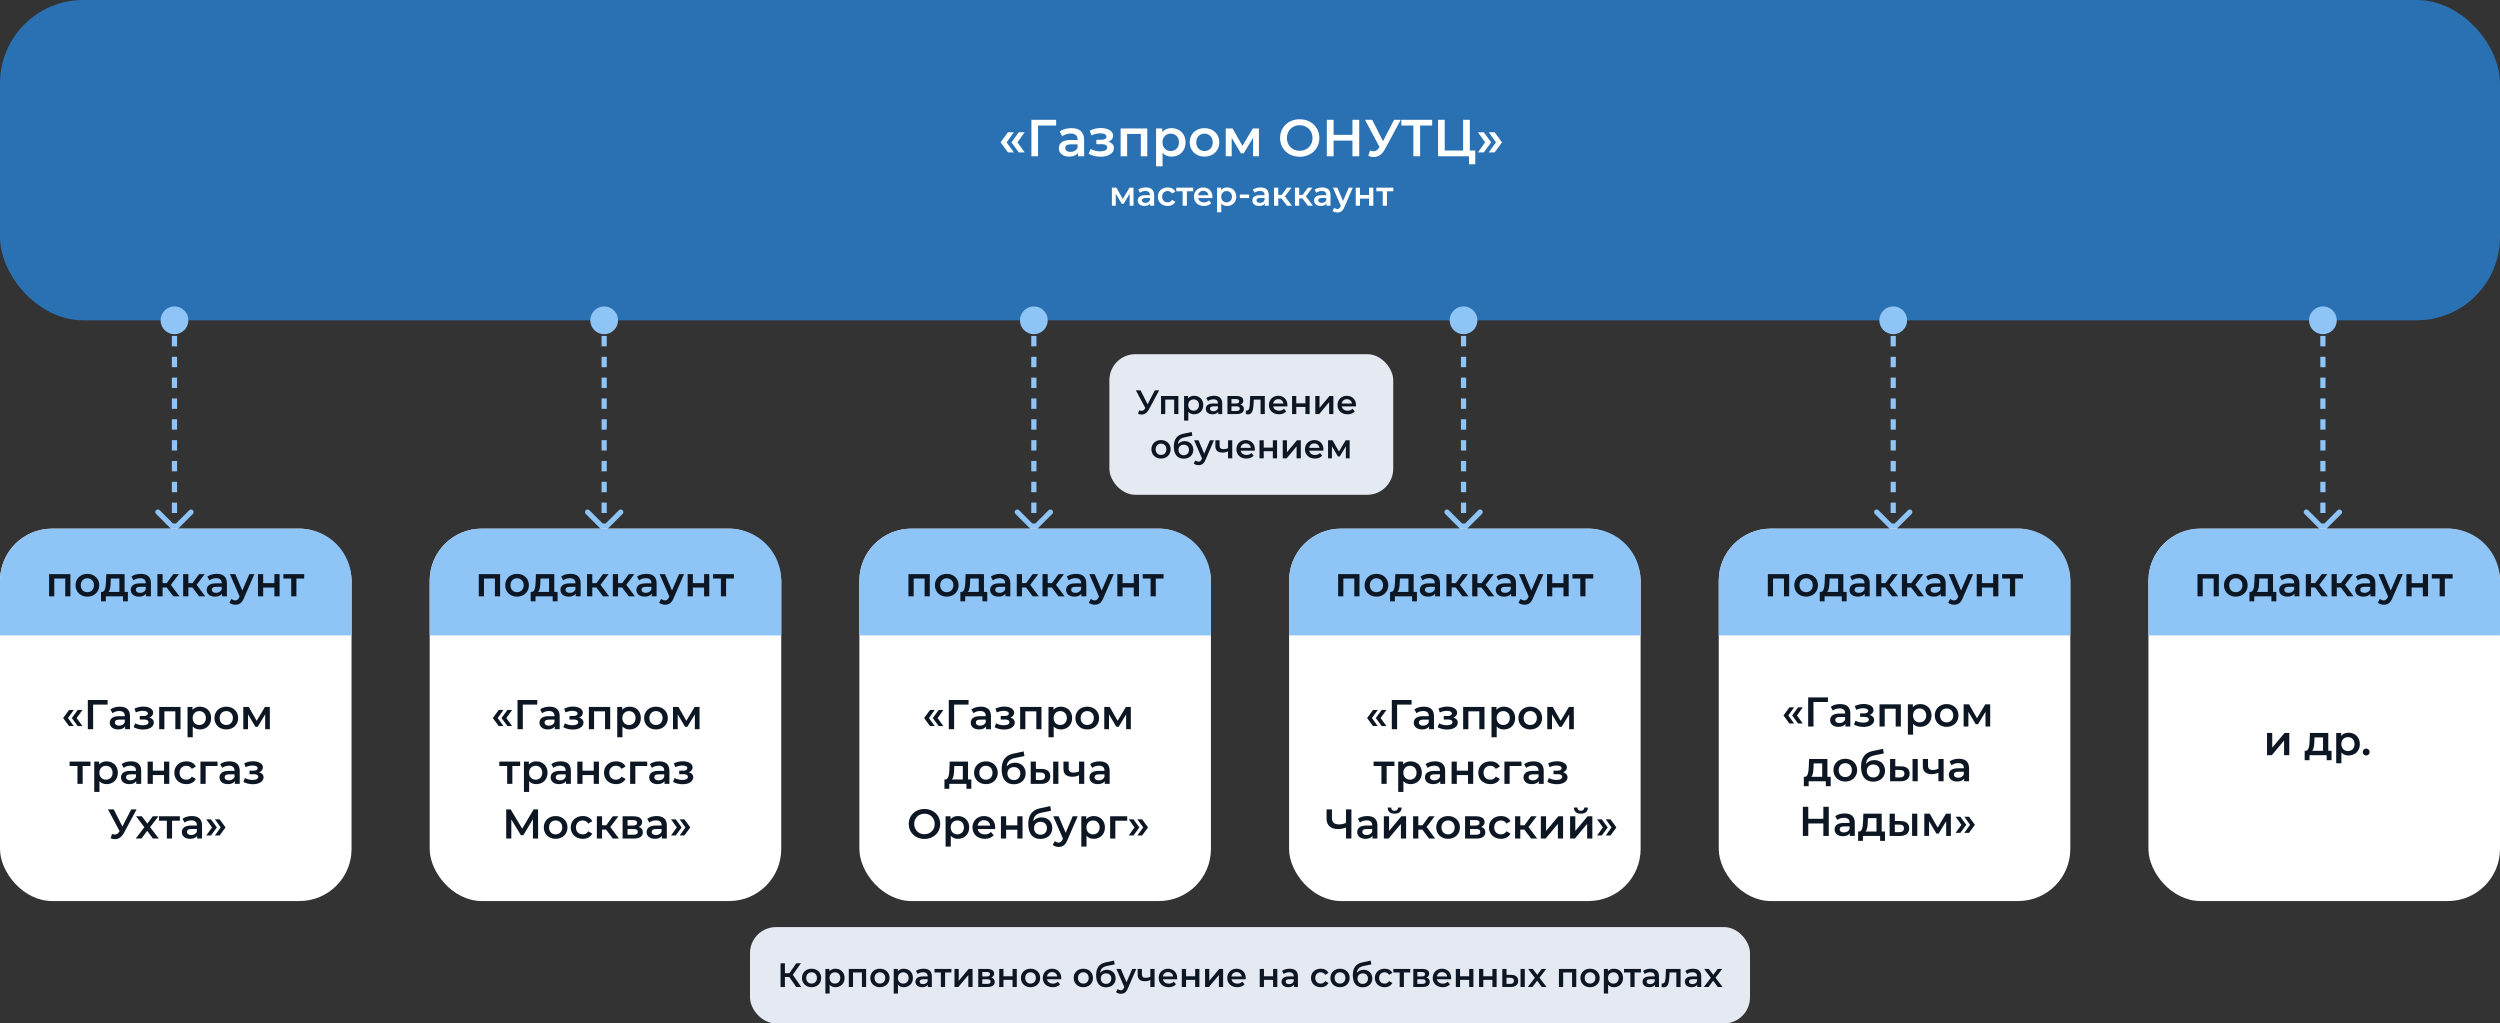
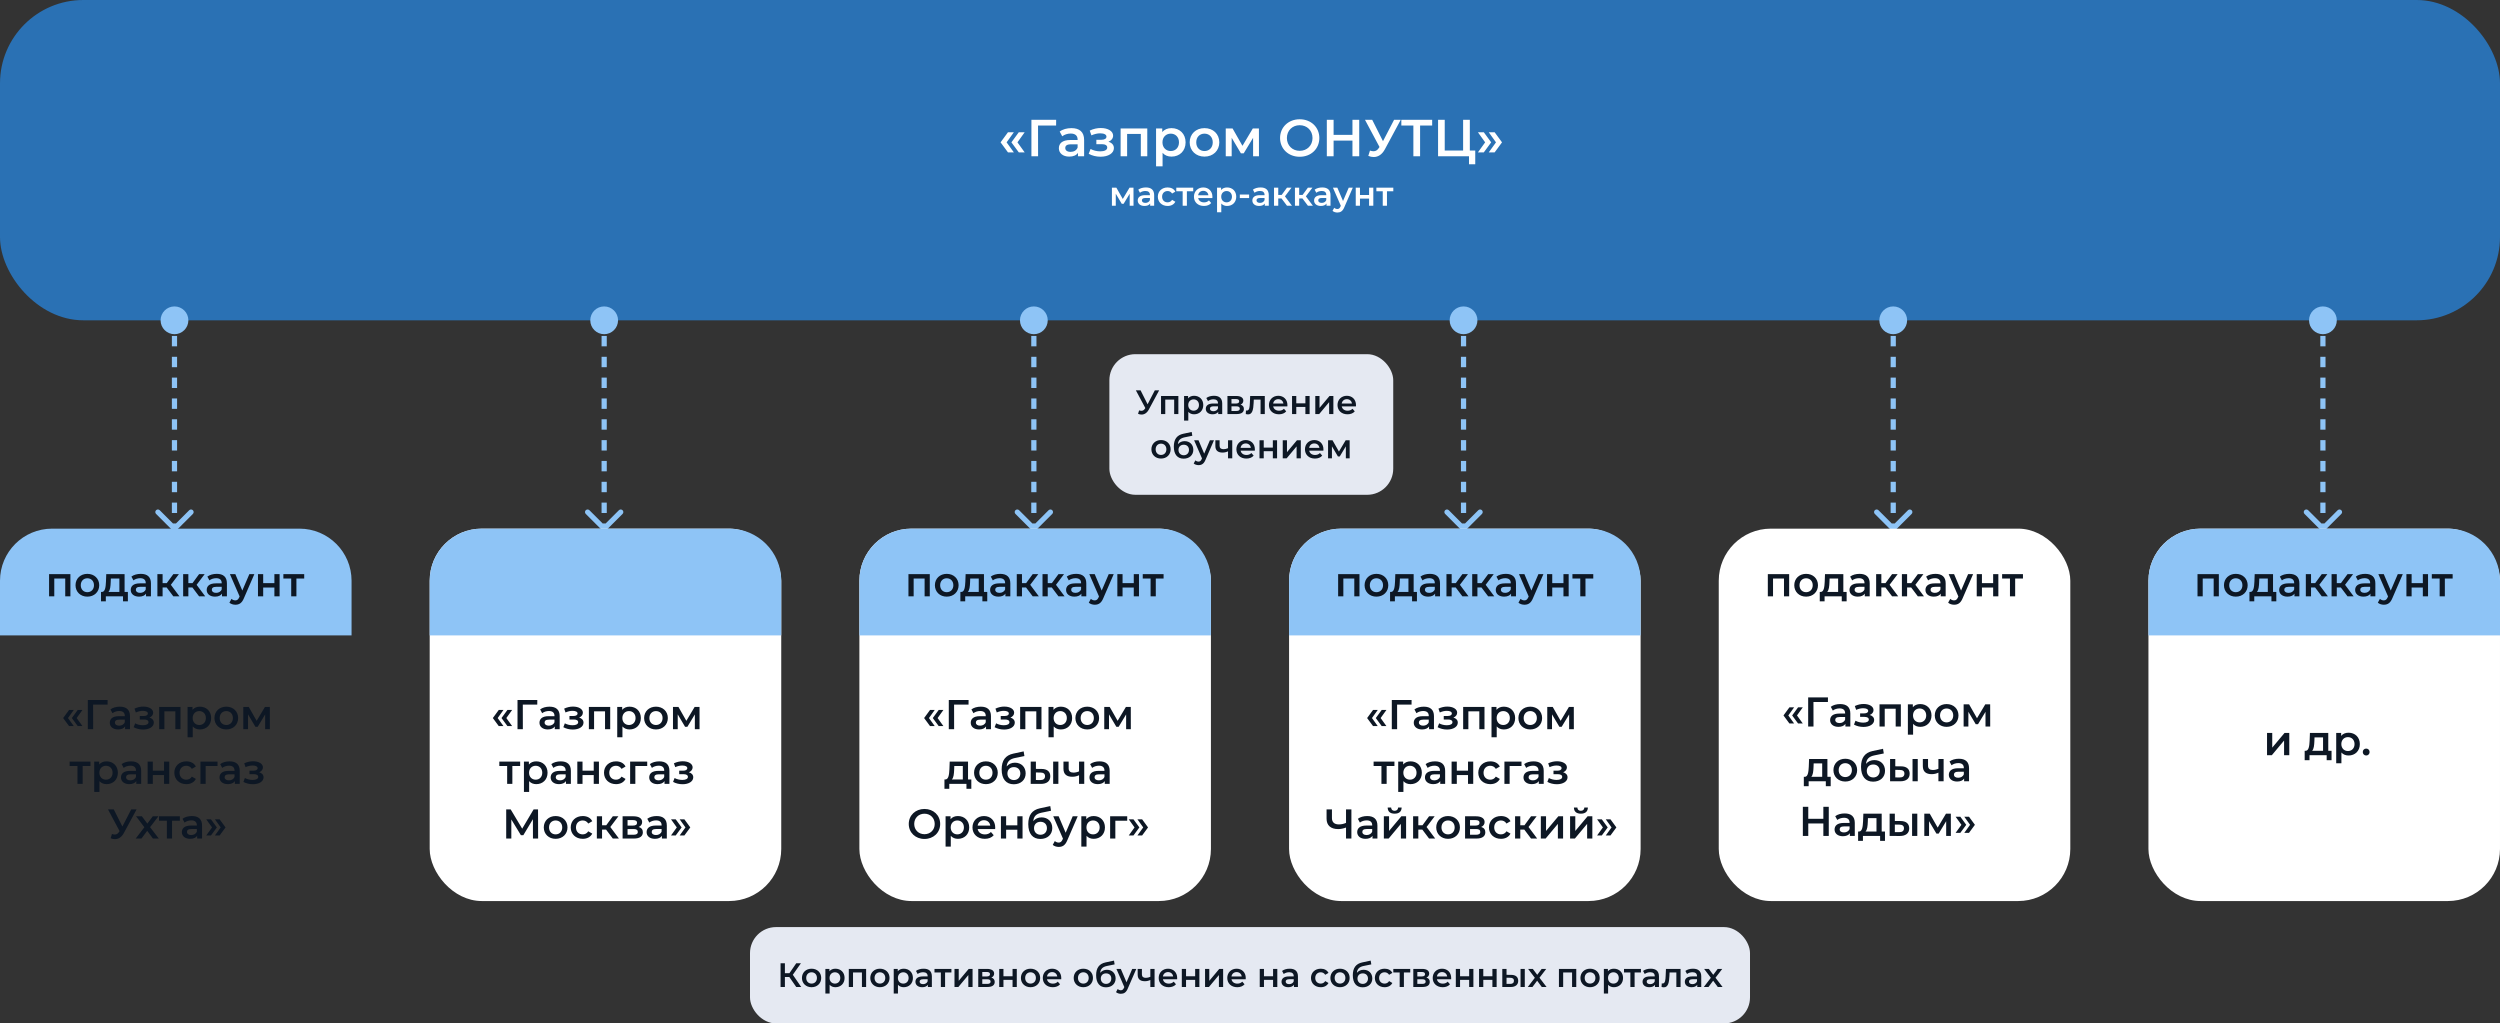
<svg xmlns="http://www.w3.org/2000/svg" width="960" height="393" viewBox="0 0 960 393" fill="none">
  <rect x="0" y="0" width="960" height="393" fill="#333333" stroke="none" />
  <rect width="960" height="123" rx="32" fill="#2A71B4" />
  <path d="M387.061 58.52L384.221 54.66L387.061 50.78H389.321L386.541 54.66L389.321 58.52H387.061ZM391.221 58.52L388.381 54.66L391.221 50.78H393.481L390.701 54.66L393.481 58.52H391.221ZM405.564 46L405.544 48.2H398.604L398.624 60H396.064V46H405.564ZM411.443 49.2C414.523 49.2 416.303 50.66 416.303 53.74V60H413.943V58.7C413.343 59.62 412.183 60.14 410.583 60.14C408.143 60.14 406.603 58.8 406.603 56.94C406.603 55.16 407.803 53.76 411.043 53.76H413.803V53.6C413.803 52.14 412.923 51.28 411.143 51.28C409.943 51.28 408.703 51.68 407.903 52.34L406.923 50.52C408.063 49.64 409.723 49.2 411.443 49.2ZM411.103 58.32C412.323 58.32 413.383 57.76 413.803 56.66V55.42H411.223C409.523 55.42 409.063 56.06 409.063 56.84C409.063 57.74 409.823 58.32 411.103 58.32ZM425.64 54.44C426.96 54.82 427.74 55.68 427.74 56.86C427.74 58.84 425.6 60.18 422.62 60.18C420.98 60.18 419.34 59.78 418.06 59.06L418.78 57.2C419.82 57.78 421.18 58.12 422.5 58.12C424.16 58.12 425.18 57.58 425.18 56.66C425.18 55.82 424.42 55.36 423.08 55.36H421V53.68H422.88C424.14 53.68 424.88 53.24 424.88 52.46C424.88 51.68 423.98 51.2 422.48 51.2C421.4 51.2 420.28 51.46 419.1 51.98L418.46 50.14C419.92 49.46 421.3 49.16 422.7 49.16C425.44 49.16 427.44 50.34 427.44 52.1C427.44 53.14 426.74 54 425.64 54.44ZM430.315 49.32H440.555V60H438.075V51.44H432.815V60H430.315V49.32ZM449.848 49.2C452.968 49.2 455.268 51.36 455.268 54.66C455.268 57.98 452.968 60.14 449.848 60.14C448.488 60.14 447.288 59.68 446.428 58.7V63.88H443.928V49.32H446.308V50.72C447.148 49.7 448.388 49.2 449.848 49.2ZM449.568 58C451.368 58 452.728 56.7 452.728 54.66C452.728 52.62 451.368 51.32 449.568 51.32C447.768 51.32 446.388 52.62 446.388 54.66C446.388 56.7 447.768 58 449.568 58ZM462.516 60.14C459.236 60.14 456.836 57.86 456.836 54.66C456.836 51.46 459.236 49.2 462.516 49.2C465.836 49.2 468.216 51.46 468.216 54.66C468.216 57.86 465.836 60.14 462.516 60.14ZM462.516 58C464.336 58 465.696 56.7 465.696 54.66C465.696 52.62 464.336 51.32 462.516 51.32C460.716 51.32 459.356 52.62 459.356 54.66C459.356 56.7 460.716 58 462.516 58ZM483.446 60H481.186V52.92L477.586 58.88H476.506L472.966 52.9V60H470.686V49.32H473.306L477.106 56L481.086 49.32H483.426L483.446 60ZM499.086 60.2C494.746 60.2 491.546 57.14 491.546 53C491.546 48.86 494.746 45.8 499.086 45.8C503.426 45.8 506.626 48.84 506.626 53C506.626 57.16 503.426 60.2 499.086 60.2ZM499.086 57.92C501.906 57.92 504.006 55.86 504.006 53C504.006 50.14 501.906 48.08 499.086 48.08C496.266 48.08 494.166 50.14 494.166 53C494.166 55.86 496.266 57.92 499.086 57.92ZM519.341 46H521.941V60H519.341V54H512.101V60H509.501V46H512.101V51.78H519.341V46ZM535.328 46H537.888L531.808 57.3C530.728 59.34 529.188 60.3 527.488 60.3C526.828 60.3 526.128 60.16 525.428 59.86L526.068 57.82C526.568 57.98 527.008 58.08 527.428 58.08C528.248 58.08 528.928 57.7 529.508 56.78L529.728 56.44L524.148 46H526.928L531.068 54.22L535.328 46ZM549.954 46V48.2H545.314V60H542.734V48.2H538.114V46H549.954ZM564.416 57.8H566.496V63.08H564.096V60H552.216V46H554.776V57.8H561.836V46H564.416V57.8ZM569.776 58.52H567.516L570.296 54.66L567.516 50.78H569.776L572.616 54.66L569.776 58.52ZM573.936 58.52H571.676L574.456 54.66L571.676 50.78H573.936L576.776 54.66L573.936 58.52Z" fill="white" />
  <path d="M435.271 79H433.802V74.398L431.462 78.272H430.76L428.459 74.385V79H426.977V72.058H428.68L431.15 76.4L433.737 72.058H435.258L435.271 79ZM440.037 71.98C442.039 71.98 443.196 72.929 443.196 74.931V79H441.662V78.155C441.272 78.753 440.518 79.091 439.478 79.091C437.892 79.091 436.891 78.22 436.891 77.011C436.891 75.854 437.671 74.944 439.777 74.944H441.571V74.84C441.571 73.891 440.999 73.332 439.842 73.332C439.062 73.332 438.256 73.592 437.736 74.021L437.099 72.838C437.84 72.266 438.919 71.98 440.037 71.98ZM439.816 77.908C440.609 77.908 441.298 77.544 441.571 76.829V76.023H439.894C438.789 76.023 438.49 76.439 438.49 76.946C438.49 77.531 438.984 77.908 439.816 77.908ZM448.366 79.091C446.169 79.091 444.609 77.609 444.609 75.529C444.609 73.449 446.169 71.98 448.366 71.98C449.718 71.98 450.797 72.539 451.33 73.592L450.082 74.32C449.666 73.657 449.042 73.358 448.353 73.358C447.157 73.358 446.247 74.19 446.247 75.529C446.247 76.881 447.157 77.7 448.353 77.7C449.042 77.7 449.666 77.401 450.082 76.738L451.33 77.466C450.797 78.506 449.718 79.091 448.366 79.091ZM458.196 72.058V73.436H455.765V79H454.14V73.436H451.696V72.058H458.196ZM465.571 75.568C465.571 75.698 465.558 75.893 465.545 76.049H460.098C460.293 77.063 461.138 77.713 462.347 77.713C463.127 77.713 463.738 77.466 464.232 76.959L465.103 77.96C464.479 78.701 463.504 79.091 462.308 79.091C459.981 79.091 458.473 77.596 458.473 75.529C458.473 73.462 459.994 71.98 462.061 71.98C464.089 71.98 465.571 73.397 465.571 75.568ZM462.061 73.28C461.008 73.28 460.241 73.956 460.085 74.97H464.024C463.894 73.969 463.127 73.28 462.061 73.28ZM471.196 71.98C473.224 71.98 474.719 73.384 474.719 75.529C474.719 77.687 473.224 79.091 471.196 79.091C470.312 79.091 469.532 78.792 468.973 78.155V81.522H467.348V72.058H468.895V72.968C469.441 72.305 470.247 71.98 471.196 71.98ZM471.014 77.7C472.184 77.7 473.068 76.855 473.068 75.529C473.068 74.203 472.184 73.358 471.014 73.358C469.844 73.358 468.947 74.203 468.947 75.529C468.947 76.855 469.844 77.7 471.014 77.7ZM476.086 76.062V74.71H479.661V76.062H476.086ZM484.052 71.98C486.054 71.98 487.211 72.929 487.211 74.931V79H485.677V78.155C485.287 78.753 484.533 79.091 483.493 79.091C481.907 79.091 480.906 78.22 480.906 77.011C480.906 75.854 481.686 74.944 483.792 74.944H485.586V74.84C485.586 73.891 485.014 73.332 483.857 73.332C483.077 73.332 482.271 73.592 481.751 74.021L481.114 72.838C481.855 72.266 482.934 71.98 484.052 71.98ZM483.831 77.908C484.624 77.908 485.313 77.544 485.586 76.829V76.023H483.909C482.804 76.023 482.505 76.439 482.505 76.946C482.505 77.531 482.999 77.908 483.831 77.908ZM494.201 79L492.108 76.218H490.847V79H489.222V72.058H490.847V74.866H492.147L494.201 72.058H495.943L493.421 75.399L496.112 79H494.201ZM502.237 79L500.144 76.218H498.883V79H497.258V72.058H498.883V74.866H500.183L502.237 72.058H503.979L501.457 75.399L504.148 79H502.237ZM507.754 71.98C509.756 71.98 510.913 72.929 510.913 74.931V79H509.379V78.155C508.989 78.753 508.235 79.091 507.195 79.091C505.609 79.091 504.608 78.22 504.608 77.011C504.608 75.854 505.388 74.944 507.494 74.944H509.288V74.84C509.288 73.891 508.716 73.332 507.559 73.332C506.779 73.332 505.973 73.592 505.453 74.021L504.816 72.838C505.557 72.266 506.636 71.98 507.754 71.98ZM507.533 77.908C508.326 77.908 509.015 77.544 509.288 76.829V76.023H507.611C506.506 76.023 506.207 76.439 506.207 76.946C506.207 77.531 506.701 77.908 507.533 77.908ZM517.916 72.058H519.476L516.226 79.559C515.589 81.132 514.705 81.613 513.548 81.613C512.859 81.613 512.131 81.379 511.689 80.976L512.339 79.78C512.651 80.079 513.093 80.261 513.535 80.261C514.107 80.261 514.445 79.988 514.757 79.299L514.874 79.026L511.845 72.058H513.535L515.719 77.193L517.916 72.058ZM520.605 79V72.058H522.23V74.879H525.727V72.058H527.352V79H525.727V76.257H522.23V79H520.605ZM535.029 72.058V73.436H532.598V79H530.973V73.436H528.529V72.058H535.029Z" fill="white" />
  <path d="M232 117.667C229.054 117.667 226.667 120.054 226.667 123C226.667 125.946 229.054 128.333 232 128.333C234.946 128.333 237.333 125.946 237.333 123C237.333 120.054 234.946 117.667 232 117.667ZM231.293 203.707C231.683 204.098 232.317 204.098 232.707 203.707L239.071 197.343C239.462 196.953 239.462 196.319 239.071 195.929C238.681 195.538 238.047 195.538 237.657 195.929L232 201.586L226.343 195.929C225.953 195.538 225.319 195.538 224.929 195.929C224.538 196.319 224.538 196.953 224.929 197.343L231.293 203.707ZM231 123L231 125L233 125L233 123L231 123ZM231 129L231 133L233 133L233 129L231 129ZM231 137L231 141L233 141L233 137L231 137ZM231 145L231 149L233 149L233 145L231 145ZM231 153L231 157L233 157L233 153L231 153ZM231 161L231 165L233 165L233 161L231 161ZM231 169L231 173L233 173L233 169L231 169ZM231 177L231 181L233 181L233 177L231 177ZM231 185L231 189L233 189L233 185L231 185ZM231 193L231 197L233 197L233 193L231 193ZM231 201L231 203L233 203L233 201L231 201ZM232 117.667C229.054 117.667 226.667 120.054 226.667 123C226.667 125.946 229.054 128.333 232 128.333C234.946 128.333 237.333 125.946 237.333 123C237.333 120.054 234.946 117.667 232 117.667ZM231.293 203.707C231.683 204.098 232.317 204.098 232.707 203.707L239.071 197.343C239.462 196.953 239.462 196.319 239.071 195.929C238.681 195.538 238.047 195.538 237.657 195.929L232 201.586L226.343 195.929C225.953 195.538 225.319 195.538 224.929 195.929C224.538 196.319 224.538 196.953 224.929 197.343L231.293 203.707ZM231 123L231 125L233 125L233 123L231 123ZM231 129L231 133L233 133L233 129L231 129ZM231 137L231 141L233 141L233 137L231 137ZM231 145L231 149L233 149L233 145L231 145ZM231 153L231 157L233 157L233 153L231 153ZM231 161L231 165L233 165L233 161L231 161ZM231 169L231 173L233 173L233 169L231 169ZM231 177L231 181L233 181L233 177L231 177ZM231 185L231 189L233 189L233 185L231 185ZM231 193L231 197L233 197L233 193L231 193ZM231 201L231 203L233 203L233 201L231 201Z" fill="#8EC4F6" />
  <path d="M397 117.667C394.054 117.667 391.667 120.054 391.667 123C391.667 125.946 394.054 128.333 397 128.333C399.946 128.333 402.333 125.946 402.333 123C402.333 120.054 399.946 117.667 397 117.667ZM396.293 203.707C396.683 204.098 397.317 204.098 397.707 203.707L404.071 197.343C404.462 196.953 404.462 196.319 404.071 195.929C403.681 195.538 403.047 195.538 402.657 195.929L397 201.586L391.343 195.929C390.953 195.538 390.319 195.538 389.929 195.929C389.538 196.319 389.538 196.953 389.929 197.343L396.293 203.707ZM396 123L396 125L398 125L398 123L396 123ZM396 129L396 133L398 133L398 129L396 129ZM396 137L396 141L398 141L398 137L396 137ZM396 145L396 149L398 149L398 145L396 145ZM396 153L396 157L398 157L398 153L396 153ZM396 161L396 165L398 165L398 161L396 161ZM396 169L396 173L398 173L398 169L396 169ZM396 177L396 181L398 181L398 177L396 177ZM396 185L396 189L398 189L398 185L396 185ZM396 193L396 197L398 197L398 193L396 193ZM396 201L396 203L398 203L398 201L396 201ZM397 117.667C394.054 117.667 391.667 120.054 391.667 123C391.667 125.946 394.054 128.333 397 128.333C399.946 128.333 402.333 125.946 402.333 123C402.333 120.054 399.946 117.667 397 117.667ZM396.293 203.707C396.683 204.098 397.317 204.098 397.707 203.707L404.071 197.343C404.462 196.953 404.462 196.319 404.071 195.929C403.681 195.538 403.047 195.538 402.657 195.929L397 201.586L391.343 195.929C390.953 195.538 390.319 195.538 389.929 195.929C389.538 196.319 389.538 196.953 389.929 197.343L396.293 203.707ZM396 123L396 125L398 125L398 123L396 123ZM396 129L396 133L398 133L398 129L396 129ZM396 137L396 141L398 141L398 137L396 137ZM396 145L396 149L398 149L398 145L396 145ZM396 153L396 157L398 157L398 153L396 153ZM396 161L396 165L398 165L398 161L396 161ZM396 169L396 173L398 173L398 169L396 169ZM396 177L396 181L398 181L398 177L396 177ZM396 185L396 189L398 189L398 185L396 185ZM396 193L396 197L398 197L398 193L396 193ZM396 201L396 203L398 203L398 201L396 201Z" fill="#8EC4F6" />
  <path d="M562 117.667C559.054 117.667 556.667 120.054 556.667 123C556.667 125.946 559.054 128.333 562 128.333C564.946 128.333 567.333 125.946 567.333 123C567.333 120.054 564.946 117.667 562 117.667ZM561.293 203.707C561.683 204.098 562.317 204.098 562.707 203.707L569.071 197.343C569.462 196.953 569.462 196.319 569.071 195.929C568.681 195.538 568.047 195.538 567.657 195.929L562 201.586L556.343 195.929C555.953 195.538 555.319 195.538 554.929 195.929C554.538 196.319 554.538 196.953 554.929 197.343L561.293 203.707ZM561 123L561 125L563 125L563 123L561 123ZM561 129L561 133L563 133L563 129L561 129ZM561 137L561 141L563 141L563 137L561 137ZM561 145L561 149L563 149L563 145L561 145ZM561 153L561 157L563 157L563 153L561 153ZM561 161L561 165L563 165L563 161L561 161ZM561 169L561 173L563 173L563 169L561 169ZM561 177L561 181L563 181L563 177L561 177ZM561 185L561 189L563 189L563 185L561 185ZM561 193L561 197L563 197L563 193L561 193ZM561 201L561 203L563 203L563 201L561 201ZM562 117.667C559.054 117.667 556.667 120.054 556.667 123C556.667 125.946 559.054 128.333 562 128.333C564.946 128.333 567.333 125.946 567.333 123C567.333 120.054 564.946 117.667 562 117.667ZM561.293 203.707C561.683 204.098 562.317 204.098 562.707 203.707L569.071 197.343C569.462 196.953 569.462 196.319 569.071 195.929C568.681 195.538 568.047 195.538 567.657 195.929L562 201.586L556.343 195.929C555.953 195.538 555.319 195.538 554.929 195.929C554.538 196.319 554.538 196.953 554.929 197.343L561.293 203.707ZM561 123L561 125L563 125L563 123L561 123ZM561 129L561 133L563 133L563 129L561 129ZM561 137L561 141L563 141L563 137L561 137ZM561 145L561 149L563 149L563 145L561 145ZM561 153L561 157L563 157L563 153L561 153ZM561 161L561 165L563 165L563 161L561 161ZM561 169L561 173L563 173L563 169L561 169ZM561 177L561 181L563 181L563 177L561 177ZM561 185L561 189L563 189L563 185L561 185ZM561 193L561 197L563 197L563 193L561 193ZM561 201L561 203L563 203L563 201L561 201Z" fill="#8EC4F6" />
  <path d="M727 117.667C724.054 117.667 721.667 120.054 721.667 123C721.667 125.946 724.054 128.333 727 128.333C729.946 128.333 732.333 125.946 732.333 123C732.333 120.054 729.946 117.667 727 117.667ZM726.293 203.707C726.683 204.098 727.317 204.098 727.707 203.707L734.071 197.343C734.462 196.953 734.462 196.319 734.071 195.929C733.681 195.538 733.047 195.538 732.657 195.929L727 201.586L721.343 195.929C720.953 195.538 720.319 195.538 719.929 195.929C719.538 196.319 719.538 196.953 719.929 197.343L726.293 203.707ZM726 123L726 125L728 125L728 123L726 123ZM726 129L726 133L728 133L728 129L726 129ZM726 137L726 141L728 141L728 137L726 137ZM726 145L726 149L728 149L728 145L726 145ZM726 153L726 157L728 157L728 153L726 153ZM726 161L726 165L728 165L728 161L726 161ZM726 169L726 173L728 173L728 169L726 169ZM726 177L726 181L728 181L728 177L726 177ZM726 185L726 189L728 189L728 185L726 185ZM726 193L726 197L728 197L728 193L726 193ZM726 201L726 203L728 203L728 201L726 201ZM727 117.667C724.054 117.667 721.667 120.054 721.667 123C721.667 125.946 724.054 128.333 727 128.333C729.946 128.333 732.333 125.946 732.333 123C732.333 120.054 729.946 117.667 727 117.667ZM726.293 203.707C726.683 204.098 727.317 204.098 727.707 203.707L734.071 197.343C734.462 196.953 734.462 196.319 734.071 195.929C733.681 195.538 733.047 195.538 732.657 195.929L727 201.586L721.343 195.929C720.953 195.538 720.319 195.538 719.929 195.929C719.538 196.319 719.538 196.953 719.929 197.343L726.293 203.707ZM726 123L726 125L728 125L728 123L726 123ZM726 129L726 133L728 133L728 129L726 129ZM726 137L726 141L728 141L728 137L726 137ZM726 145L726 149L728 149L728 145L726 145ZM726 153L726 157L728 157L728 153L726 153ZM726 161L726 165L728 165L728 161L726 161ZM726 169L726 173L728 173L728 169L726 169ZM726 177L726 181L728 181L728 177L726 177ZM726 185L726 189L728 189L728 185L726 185ZM726 193L726 197L728 197L728 193L726 193ZM726 201L726 203L728 203L728 201L726 201Z" fill="#8EC4F6" />
  <path d="M892 117.667C889.054 117.667 886.667 120.054 886.667 123C886.667 125.946 889.054 128.333 892 128.333C894.946 128.333 897.333 125.946 897.333 123C897.333 120.054 894.946 117.667 892 117.667ZM891.293 203.707C891.683 204.098 892.317 204.098 892.707 203.707L899.071 197.343C899.462 196.953 899.462 196.319 899.071 195.929C898.681 195.538 898.047 195.538 897.657 195.929L892 201.586L886.343 195.929C885.953 195.538 885.319 195.538 884.929 195.929C884.538 196.319 884.538 196.953 884.929 197.343L891.293 203.707ZM891 123L891 125L893 125L893 123L891 123ZM891 129L891 133L893 133L893 129L891 129ZM891 137L891 141L893 141L893 137L891 137ZM891 145L891 149L893 149L893 145L891 145ZM891 153L891 157L893 157L893 153L891 153ZM891 161L891 165L893 165L893 161L891 161ZM891 169L891 173L893 173L893 169L891 169ZM891 177L891 181L893 181L893 177L891 177ZM891 185L891 189L893 189L893 185L891 185ZM891 193L891 197L893 197L893 193L891 193ZM891 201L891 203L893 203L893 201L891 201ZM892 117.667C889.054 117.667 886.667 120.054 886.667 123C886.667 125.946 889.054 128.333 892 128.333C894.946 128.333 897.333 125.946 897.333 123C897.333 120.054 894.946 117.667 892 117.667ZM891.293 203.707C891.683 204.098 892.317 204.098 892.707 203.707L899.071 197.343C899.462 196.953 899.462 196.319 899.071 195.929C898.681 195.538 898.047 195.538 897.657 195.929L892 201.586L886.343 195.929C885.953 195.538 885.319 195.538 884.929 195.929C884.538 196.319 884.538 196.953 884.929 197.343L891.293 203.707ZM891 123L891 125L893 125L893 123L891 123ZM891 129L891 133L893 133L893 129L891 129ZM891 137L891 141L893 141L893 137L891 137ZM891 145L891 149L893 149L893 145L891 145ZM891 153L891 157L893 157L893 153L891 153ZM891 161L891 165L893 165L893 161L891 161ZM891 169L891 173L893 173L893 169L891 169ZM891 177L891 181L893 181L893 177L891 177ZM891 185L891 189L893 189L893 185L891 185ZM891 193L891 197L893 197L893 193L891 193ZM891 201L891 203L893 203L893 201L891 201Z" fill="#8EC4F6" />
  <path d="M67 117.667C64.055 117.667 61.667 120.054 61.667 123C61.667 125.946 64.055 128.333 67 128.333C69.945 128.333 72.333 125.946 72.333 123C72.333 120.054 69.945 117.667 67 117.667ZM66.293 203.707C66.683 204.098 67.317 204.098 67.707 203.707L74.071 197.343C74.462 196.953 74.462 196.319 74.071 195.929C73.68 195.538 73.047 195.538 72.657 195.929L67 201.586L61.343 195.929C60.953 195.538 60.319 195.538 59.929 195.929C59.538 196.319 59.538 196.953 59.929 197.343L66.293 203.707ZM66 123L66 125L68 125L68 123L66 123ZM66 129L66 133L68 133L68 129L66 129ZM66 137L66 141L68 141L68 137L66 137ZM66 145L66 149L68 149L68 145L66 145ZM66 153L66 157L68 157L68 153L66 153ZM66 161L66 165L68 165L68 161L66 161ZM66 169L66 173L68 173L68 169L66 169ZM66 177L66 181L68 181L68 177L66 177ZM66 185L66 189L68 189L68 185L66 185ZM66 193L66 197L68 197L68 193L66 193ZM66 201L66 203L68 203L68 201L66 201ZM67 117.667C64.055 117.667 61.667 120.054 61.667 123C61.667 125.946 64.055 128.333 67 128.333C69.945 128.333 72.333 125.946 72.333 123C72.333 120.054 69.945 117.667 67 117.667ZM66.293 203.707C66.683 204.098 67.317 204.098 67.707 203.707L74.071 197.343C74.462 196.953 74.462 196.319 74.071 195.929C73.68 195.538 73.047 195.538 72.657 195.929L67 201.586L61.343 195.929C60.953 195.538 60.319 195.538 59.929 195.929C59.538 196.319 59.538 196.953 59.929 197.343L66.293 203.707ZM66 123L66 125L68 125L68 123L66 123ZM66 129L66 133L68 133L68 129L66 129ZM66 137L66 141L68 141L68 137L66 137ZM66 145L66 149L68 149L68 145L66 145ZM66 153L66 157L68 157L68 153L66 153ZM66 161L66 165L68 165L68 161L66 161ZM66 169L66 173L68 173L68 169L66 169ZM66 177L66 181L68 181L68 177L66 177ZM66 185L66 189L68 189L68 185L66 185ZM66 193L66 197L68 197L68 193L66 193ZM66 201L66 203L68 203L68 201L66 201Z" fill="#8EC4F6" />
-   <rect y="203" width="135" height="143" rx="20" fill="white" />
  <path d="M0 223C0 211.954 8.954 203 20 203H115C126.046 203 135 211.954 135 223V244H0V223Z" fill="#8EC4F6" />
  <path d="M18.844 220.456H27.036V229H25.052V222.152H20.844V229H18.844V220.456ZM33.543 229.112C30.919 229.112 28.999 227.288 28.999 224.728C28.999 222.168 30.919 220.36 33.543 220.36C36.199 220.36 38.103 222.168 38.103 224.728C38.103 227.288 36.199 229.112 33.543 229.112ZM33.543 227.4C34.999 227.4 36.087 226.36 36.087 224.728C36.087 223.096 34.999 222.056 33.543 222.056C32.103 222.056 31.015 223.096 31.015 224.728C31.015 226.36 32.103 227.4 33.543 227.4ZM47.841 227.304H49.105V230.904H47.233V229H40.641V230.904H38.785V227.304H39.185C40.385 227.256 40.593 225.384 40.689 223.384L40.801 220.456H47.841V227.304ZM42.513 223.528C42.449 225.128 42.321 226.648 41.633 227.304H45.841V222.152H42.561L42.513 223.528ZM54.075 220.36C56.539 220.36 57.963 221.528 57.963 223.992V229H56.075V227.96C55.595 228.696 54.667 229.112 53.387 229.112C51.435 229.112 50.203 228.04 50.203 226.552C50.203 225.128 51.163 224.008 53.755 224.008H55.963V223.88C55.963 222.712 55.259 222.024 53.835 222.024C52.875 222.024 51.883 222.344 51.243 222.872L50.459 221.416C51.371 220.712 52.699 220.36 54.075 220.36ZM53.803 227.656C54.779 227.656 55.627 227.208 55.963 226.328V225.336H53.899C52.539 225.336 52.171 225.848 52.171 226.472C52.171 227.192 52.779 227.656 53.803 227.656ZM66.566 229L63.99 225.576H62.438V229H60.438V220.456H62.438V223.912H64.038L66.566 220.456H68.71L65.606 224.568L68.918 229H66.566ZM76.456 229L73.88 225.576H72.328V229H70.328V220.456H72.328V223.912H73.928L76.456 220.456H78.6L75.496 224.568L78.808 229H76.456ZM83.247 220.36C85.711 220.36 87.135 221.528 87.135 223.992V229H85.247V227.96C84.767 228.696 83.839 229.112 82.559 229.112C80.607 229.112 79.375 228.04 79.375 226.552C79.375 225.128 80.335 224.008 82.927 224.008H85.135V223.88C85.135 222.712 84.431 222.024 83.007 222.024C82.047 222.024 81.055 222.344 80.415 222.872L79.631 221.416C80.543 220.712 81.871 220.36 83.247 220.36ZM82.975 227.656C83.951 227.656 84.799 227.208 85.135 226.328V225.336H83.071C81.711 225.336 81.343 225.848 81.343 226.472C81.343 227.192 81.951 227.656 82.975 227.656ZM95.754 220.456H97.674L93.674 229.688C92.89 231.624 91.802 232.216 90.378 232.216C89.53 232.216 88.634 231.928 88.09 231.432L88.89 229.96C89.274 230.328 89.818 230.552 90.362 230.552C91.066 230.552 91.482 230.216 91.866 229.368L92.01 229.032L88.282 220.456H90.362L93.05 226.776L95.754 220.456ZM99.063 229V220.456H101.063V223.928H105.367V220.456H107.367V229H105.367V225.624H101.063V229H99.063ZM116.815 220.456V222.152H113.823V229H111.823V222.152H108.815V220.456H116.815Z" fill="#0D1724" />
  <path d="M26.523 278.816L24.251 275.728L26.523 272.624H28.331L26.107 275.728L28.331 278.816H26.523ZM29.851 278.816L27.579 275.728L29.851 272.624H31.659L29.435 275.728L31.659 278.816H29.851ZM41.325 268.8L41.309 270.56H35.757L35.773 280H33.725V268.8H41.325ZM46.029 271.36C48.493 271.36 49.917 272.528 49.917 274.992V280H48.029V278.96C47.549 279.696 46.621 280.112 45.341 280.112C43.389 280.112 42.157 279.04 42.157 277.552C42.157 276.128 43.117 275.008 45.709 275.008H47.917V274.88C47.917 273.712 47.213 273.024 45.789 273.024C44.829 273.024 43.837 273.344 43.197 273.872L42.413 272.416C43.325 271.712 44.653 271.36 46.029 271.36ZM45.757 278.656C46.733 278.656 47.581 278.208 47.917 277.328V276.336H45.853C44.493 276.336 44.125 276.848 44.125 277.472C44.125 278.192 44.733 278.656 45.757 278.656ZM57.386 275.552C58.442 275.856 59.066 276.544 59.066 277.488C59.066 279.072 57.354 280.144 54.97 280.144C53.658 280.144 52.346 279.824 51.322 279.248L51.898 277.76C52.73 278.224 53.818 278.496 54.874 278.496C56.202 278.496 57.018 278.064 57.018 277.328C57.018 276.656 56.41 276.288 55.338 276.288H53.674V274.944H55.178C56.186 274.944 56.778 274.592 56.778 273.968C56.778 273.344 56.058 272.96 54.858 272.96C53.994 272.96 53.098 273.168 52.154 273.584L51.642 272.112C52.81 271.568 53.914 271.328 55.034 271.328C57.226 271.328 58.826 272.272 58.826 273.68C58.826 274.512 58.266 275.2 57.386 275.552ZM61.126 271.456H69.318V280H67.334V273.152H63.126V280H61.126V271.456ZM76.753 271.36C79.249 271.36 81.089 273.088 81.089 275.728C81.089 278.384 79.249 280.112 76.753 280.112C75.665 280.112 74.705 279.744 74.017 278.96V283.104H72.017V271.456H73.921V272.576C74.593 271.76 75.585 271.36 76.753 271.36ZM76.529 278.4C77.969 278.4 79.057 277.36 79.057 275.728C79.057 274.096 77.969 273.056 76.529 273.056C75.089 273.056 73.985 274.096 73.985 275.728C73.985 277.36 75.089 278.4 76.529 278.4ZM86.887 280.112C84.263 280.112 82.343 278.288 82.343 275.728C82.343 273.168 84.263 271.36 86.887 271.36C89.543 271.36 91.447 273.168 91.447 275.728C91.447 278.288 89.543 280.112 86.887 280.112ZM86.887 278.4C88.343 278.4 89.431 277.36 89.431 275.728C89.431 274.096 88.343 273.056 86.887 273.056C85.447 273.056 84.359 274.096 84.359 275.728C84.359 277.36 85.447 278.4 86.887 278.4ZM103.631 280H101.823V274.336L98.943 279.104H98.079L95.247 274.32V280H93.423V271.456H95.519L98.559 276.8L101.743 271.456H103.615L103.631 280ZM34.738 292.456V294.152H31.746V301H29.746V294.152H26.738V292.456H34.738ZM40.925 292.36C43.42 292.36 45.261 294.088 45.261 296.728C45.261 299.384 43.42 301.112 40.925 301.112C39.837 301.112 38.877 300.744 38.188 299.96V304.104H36.188V292.456H38.093V293.576C38.764 292.76 39.757 292.36 40.925 292.36ZM40.7 299.4C42.141 299.4 43.228 298.36 43.228 296.728C43.228 295.096 42.141 294.056 40.7 294.056C39.261 294.056 38.157 295.096 38.157 296.728C38.157 298.36 39.261 299.4 40.7 299.4ZM50.326 292.36C52.79 292.36 54.214 293.528 54.214 295.992V301H52.326V299.96C51.846 300.696 50.918 301.112 49.638 301.112C47.686 301.112 46.454 300.04 46.454 298.552C46.454 297.128 47.414 296.008 50.006 296.008H52.214V295.88C52.214 294.712 51.51 294.024 50.086 294.024C49.126 294.024 48.134 294.344 47.494 294.872L46.71 293.416C47.622 292.712 48.95 292.36 50.326 292.36ZM50.054 299.656C51.03 299.656 51.878 299.208 52.214 298.328V297.336H50.15C48.79 297.336 48.422 297.848 48.422 298.472C48.422 299.192 49.03 299.656 50.054 299.656ZM56.688 301V292.456H58.688V295.928H62.992V292.456H64.993V301H62.992V297.624H58.688V301H56.688ZM71.561 301.112C68.857 301.112 66.937 299.288 66.937 296.728C66.937 294.168 68.857 292.36 71.561 292.36C73.225 292.36 74.553 293.048 75.209 294.344L73.673 295.24C73.161 294.424 72.393 294.056 71.545 294.056C70.073 294.056 68.953 295.08 68.953 296.728C68.953 298.392 70.073 299.4 71.545 299.4C72.393 299.4 73.161 299.032 73.673 298.216L75.209 299.112C74.553 300.392 73.225 301.112 71.561 301.112ZM83.53 292.456V294.152H78.97V301H76.97V292.456H83.53ZM88.169 292.36C90.633 292.36 92.057 293.528 92.057 295.992V301H90.169V299.96C89.689 300.696 88.761 301.112 87.481 301.112C85.529 301.112 84.297 300.04 84.297 298.552C84.297 297.128 85.257 296.008 87.849 296.008H90.057V295.88C90.057 294.712 89.353 294.024 87.929 294.024C86.969 294.024 85.977 294.344 85.337 294.872L84.553 293.416C85.465 292.712 86.793 292.36 88.169 292.36ZM87.897 299.656C88.873 299.656 89.721 299.208 90.057 298.328V297.336H87.993C86.633 297.336 86.265 297.848 86.265 298.472C86.265 299.192 86.873 299.656 87.897 299.656ZM99.527 296.552C100.583 296.856 101.207 297.544 101.207 298.488C101.207 300.072 99.495 301.144 97.111 301.144C95.799 301.144 94.487 300.824 93.463 300.248L94.039 298.76C94.871 299.224 95.959 299.496 97.015 299.496C98.343 299.496 99.159 299.064 99.159 298.328C99.159 297.656 98.551 297.288 97.479 297.288H95.815V295.944H97.319C98.327 295.944 98.919 295.592 98.919 294.968C98.919 294.344 98.199 293.96 96.999 293.96C96.135 293.96 95.239 294.168 94.295 294.584L93.783 293.112C94.951 292.568 96.055 292.328 97.175 292.328C99.367 292.328 100.967 293.272 100.967 294.68C100.967 295.512 100.407 296.2 99.527 296.552ZM50.402 310.8H52.45L47.586 319.84C46.722 321.472 45.49 322.24 44.13 322.24C43.602 322.24 43.042 322.128 42.482 321.888L42.994 320.256C43.394 320.384 43.746 320.464 44.082 320.464C44.738 320.464 45.282 320.16 45.746 319.424L45.922 319.152L41.458 310.8H43.682L46.994 317.376L50.402 310.8ZM60.976 322H58.72L56.528 319.04L54.32 322H52.112L55.44 317.664L52.256 313.456H54.48L56.576 316.256L58.672 313.456H60.832L57.632 317.632L60.976 322ZM69.066 313.456V315.152H66.074V322H64.074V315.152H61.066V313.456H69.066ZM73.701 313.36C76.165 313.36 77.589 314.528 77.589 316.992V322H75.701V320.96C75.221 321.696 74.293 322.112 73.013 322.112C71.061 322.112 69.829 321.04 69.829 319.552C69.829 318.128 70.789 317.008 73.381 317.008H75.589V316.88C75.589 315.712 74.885 315.024 73.461 315.024C72.501 315.024 71.509 315.344 70.869 315.872L70.085 314.416C70.997 313.712 72.325 313.36 73.701 313.36ZM73.429 320.656C74.405 320.656 75.253 320.208 75.589 319.328V318.336H73.525C72.165 318.336 71.797 318.848 71.797 319.472C71.797 320.192 72.405 320.656 73.429 320.656ZM81.007 320.816H79.2L81.424 317.728L79.2 314.624H81.007L83.279 317.728L81.007 320.816ZM84.335 320.816H82.528L84.751 317.728L82.528 314.624H84.335L86.608 317.728L84.335 320.816Z" fill="#0D1724" />
  <rect x="165" y="203" width="135" height="143" rx="20" fill="white" />
  <path d="M165 223C165 211.954 173.954 203 185 203H280C291.046 203 300 211.954 300 223V244H165V223Z" fill="#8EC4F6" />
-   <path d="M183.844 220.456H192.036V229H190.052V222.152H185.844V229H183.844V220.456ZM198.543 229.112C195.919 229.112 193.999 227.288 193.999 224.728C193.999 222.168 195.919 220.36 198.543 220.36C201.199 220.36 203.103 222.168 203.103 224.728C203.103 227.288 201.199 229.112 198.543 229.112ZM198.543 227.4C199.999 227.4 201.087 226.36 201.087 224.728C201.087 223.096 199.999 222.056 198.543 222.056C197.103 222.056 196.015 223.096 196.015 224.728C196.015 226.36 197.103 227.4 198.543 227.4ZM212.841 227.304H214.105V230.904H212.233V229H205.641V230.904H203.785V227.304H204.185C205.385 227.256 205.593 225.384 205.689 223.384L205.801 220.456H212.841V227.304ZM207.513 223.528C207.449 225.128 207.321 226.648 206.633 227.304H210.841V222.152H207.561L207.513 223.528ZM219.075 220.36C221.539 220.36 222.963 221.528 222.963 223.992V229H221.075V227.96C220.595 228.696 219.667 229.112 218.387 229.112C216.435 229.112 215.203 228.04 215.203 226.552C215.203 225.128 216.163 224.008 218.755 224.008H220.963V223.88C220.963 222.712 220.259 222.024 218.835 222.024C217.875 222.024 216.883 222.344 216.243 222.872L215.459 221.416C216.371 220.712 217.699 220.36 219.075 220.36ZM218.803 227.656C219.779 227.656 220.627 227.208 220.963 226.328V225.336H218.899C217.539 225.336 217.171 225.848 217.171 226.472C217.171 227.192 217.779 227.656 218.803 227.656ZM231.566 229L228.99 225.576H227.438V229H225.438V220.456H227.438V223.912H229.038L231.566 220.456H233.71L230.606 224.568L233.918 229H231.566ZM241.456 229L238.88 225.576H237.328V229H235.328V220.456H237.328V223.912H238.928L241.456 220.456H243.6L240.496 224.568L243.808 229H241.456ZM248.247 220.36C250.711 220.36 252.135 221.528 252.135 223.992V229H250.247V227.96C249.767 228.696 248.839 229.112 247.559 229.112C245.607 229.112 244.375 228.04 244.375 226.552C244.375 225.128 245.335 224.008 247.927 224.008H250.135V223.88C250.135 222.712 249.431 222.024 248.007 222.024C247.047 222.024 246.055 222.344 245.415 222.872L244.631 221.416C245.543 220.712 246.871 220.36 248.247 220.36ZM247.975 227.656C248.951 227.656 249.799 227.208 250.135 226.328V225.336H248.071C246.711 225.336 246.343 225.848 246.343 226.472C246.343 227.192 246.951 227.656 247.975 227.656ZM260.754 220.456H262.674L258.674 229.688C257.89 231.624 256.802 232.216 255.378 232.216C254.53 232.216 253.634 231.928 253.09 231.432L253.89 229.96C254.274 230.328 254.818 230.552 255.362 230.552C256.066 230.552 256.482 230.216 256.866 229.368L257.01 229.032L253.282 220.456H255.362L258.05 226.776L260.754 220.456ZM264.063 229V220.456H266.063V223.928H270.367V220.456H272.367V229H270.367V225.624H266.063V229H264.063ZM281.815 220.456V222.152H278.823V229H276.823V222.152H273.815V220.456H281.815Z" fill="#0D1724" />
  <path d="M191.523 278.816L189.251 275.728L191.523 272.624H193.331L191.107 275.728L193.331 278.816H191.523ZM194.851 278.816L192.579 275.728L194.851 272.624H196.659L194.435 275.728L196.659 278.816H194.851ZM206.325 268.8L206.309 270.56H200.757L200.773 280H198.725V268.8H206.325ZM211.029 271.36C213.493 271.36 214.917 272.528 214.917 274.992V280H213.029V278.96C212.549 279.696 211.621 280.112 210.341 280.112C208.389 280.112 207.157 279.04 207.157 277.552C207.157 276.128 208.117 275.008 210.709 275.008H212.917V274.88C212.917 273.712 212.213 273.024 210.789 273.024C209.829 273.024 208.837 273.344 208.197 273.872L207.413 272.416C208.325 271.712 209.653 271.36 211.029 271.36ZM210.757 278.656C211.733 278.656 212.581 278.208 212.917 277.328V276.336H210.853C209.493 276.336 209.125 276.848 209.125 277.472C209.125 278.192 209.733 278.656 210.757 278.656ZM222.386 275.552C223.442 275.856 224.066 276.544 224.066 277.488C224.066 279.072 222.354 280.144 219.97 280.144C218.658 280.144 217.346 279.824 216.322 279.248L216.898 277.76C217.73 278.224 218.818 278.496 219.874 278.496C221.202 278.496 222.018 278.064 222.018 277.328C222.018 276.656 221.41 276.288 220.338 276.288H218.674V274.944H220.178C221.186 274.944 221.778 274.592 221.778 273.968C221.778 273.344 221.058 272.96 219.858 272.96C218.994 272.96 218.098 273.168 217.154 273.584L216.642 272.112C217.81 271.568 218.914 271.328 220.034 271.328C222.226 271.328 223.826 272.272 223.826 273.68C223.826 274.512 223.266 275.2 222.386 275.552ZM226.126 271.456H234.318V280H232.334V273.152H228.126V280H226.126V271.456ZM241.753 271.36C244.249 271.36 246.089 273.088 246.089 275.728C246.089 278.384 244.249 280.112 241.753 280.112C240.665 280.112 239.705 279.744 239.017 278.96V283.104H237.017V271.456H238.921V272.576C239.593 271.76 240.585 271.36 241.753 271.36ZM241.529 278.4C242.969 278.4 244.057 277.36 244.057 275.728C244.057 274.096 242.969 273.056 241.529 273.056C240.089 273.056 238.985 274.096 238.985 275.728C238.985 277.36 240.089 278.4 241.529 278.4ZM251.887 280.112C249.263 280.112 247.343 278.288 247.343 275.728C247.343 273.168 249.263 271.36 251.887 271.36C254.543 271.36 256.447 273.168 256.447 275.728C256.447 278.288 254.543 280.112 251.887 280.112ZM251.887 278.4C253.343 278.4 254.431 277.36 254.431 275.728C254.431 274.096 253.343 273.056 251.887 273.056C250.447 273.056 249.359 274.096 249.359 275.728C249.359 277.36 250.447 278.4 251.887 278.4ZM268.631 280H266.823V274.336L263.943 279.104H263.079L260.247 274.32V280H258.423V271.456H260.519L263.559 276.8L266.743 271.456H268.615L268.631 280ZM199.738 292.456V294.152H196.746V301H194.746V294.152H191.738V292.456H199.738ZM205.925 292.36C208.421 292.36 210.261 294.088 210.261 296.728C210.261 299.384 208.421 301.112 205.925 301.112C204.837 301.112 203.877 300.744 203.189 299.96V304.104H201.189V292.456H203.093V293.576C203.765 292.76 204.757 292.36 205.925 292.36ZM205.701 299.4C207.141 299.4 208.229 298.36 208.229 296.728C208.229 295.096 207.141 294.056 205.701 294.056C204.261 294.056 203.157 295.096 203.157 296.728C203.157 298.36 204.261 299.4 205.701 299.4ZM215.326 292.36C217.79 292.36 219.214 293.528 219.214 295.992V301H217.326V299.96C216.846 300.696 215.918 301.112 214.638 301.112C212.686 301.112 211.454 300.04 211.454 298.552C211.454 297.128 212.414 296.008 215.006 296.008H217.214V295.88C217.214 294.712 216.51 294.024 215.086 294.024C214.126 294.024 213.134 294.344 212.494 294.872L211.71 293.416C212.622 292.712 213.95 292.36 215.326 292.36ZM215.054 299.656C216.03 299.656 216.878 299.208 217.214 298.328V297.336H215.15C213.79 297.336 213.422 297.848 213.422 298.472C213.422 299.192 214.03 299.656 215.054 299.656ZM221.689 301V292.456H223.689V295.928H227.993V292.456H229.993V301H227.993V297.624H223.689V301H221.689ZM236.561 301.112C233.857 301.112 231.937 299.288 231.937 296.728C231.937 294.168 233.857 292.36 236.561 292.36C238.225 292.36 239.553 293.048 240.209 294.344L238.673 295.24C238.161 294.424 237.393 294.056 236.545 294.056C235.073 294.056 233.953 295.08 233.953 296.728C233.953 298.392 235.073 299.4 236.545 299.4C237.393 299.4 238.161 299.032 238.673 298.216L240.209 299.112C239.553 300.392 238.225 301.112 236.561 301.112ZM248.53 292.456V294.152H243.97V301H241.97V292.456H248.53ZM253.169 292.36C255.633 292.36 257.057 293.528 257.057 295.992V301H255.169V299.96C254.689 300.696 253.761 301.112 252.481 301.112C250.529 301.112 249.297 300.04 249.297 298.552C249.297 297.128 250.257 296.008 252.849 296.008H255.057V295.88C255.057 294.712 254.353 294.024 252.929 294.024C251.969 294.024 250.977 294.344 250.337 294.872L249.553 293.416C250.465 292.712 251.793 292.36 253.169 292.36ZM252.897 299.656C253.873 299.656 254.721 299.208 255.057 298.328V297.336H252.993C251.633 297.336 251.265 297.848 251.265 298.472C251.265 299.192 251.873 299.656 252.897 299.656ZM264.527 296.552C265.583 296.856 266.207 297.544 266.207 298.488C266.207 300.072 264.495 301.144 262.111 301.144C260.799 301.144 259.487 300.824 258.463 300.248L259.039 298.76C259.871 299.224 260.959 299.496 262.015 299.496C263.343 299.496 264.159 299.064 264.159 298.328C264.159 297.656 263.551 297.288 262.479 297.288H260.815V295.944H262.319C263.327 295.944 263.919 295.592 263.919 294.968C263.919 294.344 263.199 293.96 261.999 293.96C261.135 293.96 260.239 294.168 259.295 294.584L258.783 293.112C259.951 292.568 261.055 292.328 262.175 292.328C264.367 292.328 265.967 293.272 265.967 294.68C265.967 295.512 265.407 296.2 264.527 296.552ZM206.638 322H204.654L204.638 314.576L200.958 320.72H200.03L196.35 314.672V322H194.382V310.8H196.094L200.526 318.208L204.91 310.8H206.606L206.638 322ZM213.356 322.112C210.732 322.112 208.812 320.288 208.812 317.728C208.812 315.168 210.732 313.36 213.356 313.36C216.012 313.36 217.916 315.168 217.916 317.728C217.916 320.288 216.012 322.112 213.356 322.112ZM213.356 320.4C214.812 320.4 215.9 319.36 215.9 317.728C215.9 316.096 214.812 315.056 213.356 315.056C211.916 315.056 210.828 316.096 210.828 317.728C210.828 319.36 211.916 320.4 213.356 320.4ZM223.78 322.112C221.076 322.112 219.156 320.288 219.156 317.728C219.156 315.168 221.076 313.36 223.78 313.36C225.444 313.36 226.772 314.048 227.428 315.344L225.892 316.24C225.38 315.424 224.612 315.056 223.764 315.056C222.292 315.056 221.172 316.08 221.172 317.728C221.172 319.392 222.292 320.4 223.764 320.4C224.612 320.4 225.38 320.032 225.892 319.216L227.428 320.112C226.772 321.392 225.444 322.112 223.78 322.112ZM235.317 322L232.741 318.576H231.189V322H229.189V313.456H231.189V316.912H232.789L235.317 313.456H237.461L234.357 317.568L237.669 322H235.317ZM245.271 317.552C246.327 317.872 246.855 318.56 246.855 319.6C246.855 321.104 245.735 322 243.431 322H239.079V313.456H243.255C245.335 313.456 246.583 314.256 246.583 315.664C246.583 316.544 246.087 317.2 245.271 317.552ZM240.983 314.912V317.024H243.079C244.103 317.024 244.631 316.656 244.631 315.952C244.631 315.248 244.103 314.912 243.079 314.912H240.983ZM243.271 320.544C244.343 320.544 244.919 320.208 244.919 319.472C244.919 318.72 244.423 318.352 243.335 318.352H240.983V320.544H243.271ZM252.169 313.36C254.633 313.36 256.057 314.528 256.057 316.992V322H254.169V320.96C253.689 321.696 252.761 322.112 251.481 322.112C249.529 322.112 248.297 321.04 248.297 319.552C248.297 318.128 249.257 317.008 251.849 317.008H254.057V316.88C254.057 315.712 253.353 315.024 251.929 315.024C250.969 315.024 249.977 315.344 249.337 315.872L248.553 314.416C249.465 313.712 250.793 313.36 252.169 313.36ZM251.897 320.656C252.873 320.656 253.721 320.208 254.057 319.328V318.336H251.993C250.633 318.336 250.265 318.848 250.265 319.472C250.265 320.192 250.873 320.656 251.897 320.656ZM259.476 320.816H257.668L259.892 317.728L257.668 314.624H259.476L261.748 317.728L259.476 320.816ZM262.804 320.816H260.996L263.22 317.728L260.996 314.624H262.804L265.076 317.728L262.804 320.816Z" fill="#0D1724" />
  <rect x="330" y="203" width="135" height="143" rx="20" fill="white" />
  <path d="M330 223C330 211.954 338.954 203 350 203H445C456.046 203 465 211.954 465 223V244H330V223Z" fill="#8EC4F6" />
  <path d="M348.844 220.456H357.036V229H355.052V222.152H350.844V229H348.844V220.456ZM363.543 229.112C360.919 229.112 358.999 227.288 358.999 224.728C358.999 222.168 360.919 220.36 363.543 220.36C366.199 220.36 368.103 222.168 368.103 224.728C368.103 227.288 366.199 229.112 363.543 229.112ZM363.543 227.4C364.999 227.4 366.087 226.36 366.087 224.728C366.087 223.096 364.999 222.056 363.543 222.056C362.103 222.056 361.015 223.096 361.015 224.728C361.015 226.36 362.103 227.4 363.543 227.4ZM377.841 227.304H379.105V230.904H377.233V229H370.641V230.904H368.785V227.304H369.185C370.385 227.256 370.593 225.384 370.689 223.384L370.801 220.456H377.841V227.304ZM372.513 223.528C372.449 225.128 372.321 226.648 371.633 227.304H375.841V222.152H372.561L372.513 223.528ZM384.075 220.36C386.539 220.36 387.963 221.528 387.963 223.992V229H386.075V227.96C385.595 228.696 384.667 229.112 383.387 229.112C381.435 229.112 380.203 228.04 380.203 226.552C380.203 225.128 381.163 224.008 383.755 224.008H385.963V223.88C385.963 222.712 385.259 222.024 383.835 222.024C382.875 222.024 381.883 222.344 381.243 222.872L380.459 221.416C381.371 220.712 382.699 220.36 384.075 220.36ZM383.803 227.656C384.779 227.656 385.627 227.208 385.963 226.328V225.336H383.899C382.539 225.336 382.171 225.848 382.171 226.472C382.171 227.192 382.779 227.656 383.803 227.656ZM396.566 229L393.99 225.576H392.438V229H390.438V220.456H392.438V223.912H394.038L396.566 220.456H398.71L395.606 224.568L398.918 229H396.566ZM406.456 229L403.88 225.576H402.328V229H400.328V220.456H402.328V223.912H403.928L406.456 220.456H408.6L405.496 224.568L408.808 229H406.456ZM413.247 220.36C415.711 220.36 417.135 221.528 417.135 223.992V229H415.247V227.96C414.767 228.696 413.839 229.112 412.559 229.112C410.607 229.112 409.375 228.04 409.375 226.552C409.375 225.128 410.335 224.008 412.927 224.008H415.135V223.88C415.135 222.712 414.431 222.024 413.007 222.024C412.047 222.024 411.055 222.344 410.415 222.872L409.631 221.416C410.543 220.712 411.871 220.36 413.247 220.36ZM412.975 227.656C413.951 227.656 414.799 227.208 415.135 226.328V225.336H413.071C411.711 225.336 411.343 225.848 411.343 226.472C411.343 227.192 411.951 227.656 412.975 227.656ZM425.754 220.456H427.674L423.674 229.688C422.89 231.624 421.802 232.216 420.378 232.216C419.53 232.216 418.634 231.928 418.09 231.432L418.89 229.96C419.274 230.328 419.818 230.552 420.362 230.552C421.066 230.552 421.482 230.216 421.866 229.368L422.01 229.032L418.282 220.456H420.362L423.05 226.776L425.754 220.456ZM429.063 229V220.456H431.063V223.928H435.367V220.456H437.367V229H435.367V225.624H431.063V229H429.063ZM446.815 220.456V222.152H443.823V229H441.823V222.152H438.815V220.456H446.815Z" fill="#0D1724" />
  <path d="M357.132 278.816L354.86 275.728L357.132 272.624H358.94L356.716 275.728L358.94 278.816H357.132ZM360.46 278.816L358.188 275.728L360.46 272.624H362.268L360.044 275.728L362.268 278.816H360.46ZM371.935 268.8L371.919 270.56H366.367L366.383 280H364.335V268.8H371.935ZM376.638 271.36C379.102 271.36 380.526 272.528 380.526 274.992V280H378.638V278.96C378.158 279.696 377.23 280.112 375.95 280.112C373.998 280.112 372.766 279.04 372.766 277.552C372.766 276.128 373.726 275.008 376.318 275.008H378.526V274.88C378.526 273.712 377.822 273.024 376.398 273.024C375.438 273.024 374.446 273.344 373.806 273.872L373.022 272.416C373.934 271.712 375.262 271.36 376.638 271.36ZM376.366 278.656C377.342 278.656 378.19 278.208 378.526 277.328V276.336H376.462C375.102 276.336 374.734 276.848 374.734 277.472C374.734 278.192 375.342 278.656 376.366 278.656ZM387.996 275.552C389.052 275.856 389.676 276.544 389.676 277.488C389.676 279.072 387.964 280.144 385.58 280.144C384.268 280.144 382.956 279.824 381.932 279.248L382.508 277.76C383.34 278.224 384.428 278.496 385.484 278.496C386.812 278.496 387.628 278.064 387.628 277.328C387.628 276.656 387.02 276.288 385.948 276.288H384.284V274.944H385.788C386.796 274.944 387.388 274.592 387.388 273.968C387.388 273.344 386.668 272.96 385.468 272.96C384.604 272.96 383.708 273.168 382.764 273.584L382.252 272.112C383.42 271.568 384.524 271.328 385.644 271.328C387.836 271.328 389.436 272.272 389.436 273.68C389.436 274.512 388.876 275.2 387.996 275.552ZM391.735 271.456H399.927V280H397.943V273.152H393.735V280H391.735V271.456ZM407.362 271.36C409.858 271.36 411.698 273.088 411.698 275.728C411.698 278.384 409.858 280.112 407.362 280.112C406.274 280.112 405.314 279.744 404.626 278.96V283.104H402.626V271.456H404.53V272.576C405.202 271.76 406.194 271.36 407.362 271.36ZM407.138 278.4C408.578 278.4 409.666 277.36 409.666 275.728C409.666 274.096 408.578 273.056 407.138 273.056C405.698 273.056 404.594 274.096 404.594 275.728C404.594 277.36 405.698 278.4 407.138 278.4ZM417.497 280.112C414.873 280.112 412.953 278.288 412.953 275.728C412.953 273.168 414.873 271.36 417.497 271.36C420.153 271.36 422.057 273.168 422.057 275.728C422.057 278.288 420.153 280.112 417.497 280.112ZM417.497 278.4C418.953 278.4 420.041 277.36 420.041 275.728C420.041 274.096 418.953 273.056 417.497 273.056C416.057 273.056 414.969 274.096 414.969 275.728C414.969 277.36 416.057 278.4 417.497 278.4ZM434.24 280H432.432V274.336L429.552 279.104H428.688L425.856 274.32V280H424.032V271.456H426.128L429.168 276.8L432.352 271.456H434.224L434.24 280ZM371.724 299.304H372.988V302.904H371.116V301H364.524V302.904H362.668V299.304H363.068C364.268 299.256 364.476 297.384 364.572 295.384L364.684 292.456H371.724V299.304ZM366.396 295.528C366.332 297.128 366.204 298.648 365.516 299.304H369.724V294.152H366.444L366.396 295.528ZM378.582 301.112C375.958 301.112 374.038 299.288 374.038 296.728C374.038 294.168 375.958 292.36 378.582 292.36C381.238 292.36 383.142 294.168 383.142 296.728C383.142 299.288 381.238 301.112 378.582 301.112ZM378.582 299.4C380.038 299.4 381.126 298.36 381.126 296.728C381.126 295.096 380.038 294.056 378.582 294.056C377.142 294.056 376.054 295.096 376.054 296.728C376.054 298.36 377.142 299.4 378.582 299.4ZM389.742 292.872C392.19 292.872 393.854 294.552 393.854 296.968C393.854 299.48 391.982 301.16 389.294 301.16C386.366 301.16 384.638 299.176 384.638 295.448C384.638 292.024 386.078 290.024 389.118 289.384L393.086 288.536L393.374 290.328L389.774 291.064C387.71 291.496 386.734 292.456 386.558 294.312C387.31 293.4 388.43 292.872 389.742 292.872ZM389.342 299.544C390.814 299.544 391.806 298.488 391.806 297.016C391.806 295.528 390.814 294.568 389.342 294.568C387.854 294.568 386.846 295.528 386.846 297.016C386.846 298.504 387.87 299.544 389.342 299.544ZM399.95 295.272C402.142 295.272 403.31 296.312 403.31 298.088C403.31 299.96 401.998 301.032 399.662 301.016L395.79 301V292.456H397.79V295.256L399.95 295.272ZM404.414 301V292.456H406.414V301H404.414ZM399.486 299.544C400.654 299.56 401.294 299.048 401.294 298.056C401.294 297.08 400.67 296.664 399.486 296.648L397.79 296.632V299.528L399.486 299.544ZM414.351 292.456H416.351V301H414.351V297.688C413.583 298.056 412.719 298.28 411.775 298.28C409.615 298.28 408.367 297.32 408.367 295.192V292.456H410.367V295.064C410.367 296.184 411.055 296.68 412.207 296.68C412.911 296.68 413.663 296.52 414.351 296.2V292.456ZM422.224 292.36C424.688 292.36 426.112 293.528 426.112 295.992V301H424.224V299.96C423.744 300.696 422.816 301.112 421.536 301.112C419.584 301.112 418.352 300.04 418.352 298.552C418.352 297.128 419.312 296.008 421.904 296.008H424.112V295.88C424.112 294.712 423.408 294.024 421.984 294.024C421.024 294.024 420.032 294.344 419.392 294.872L418.608 293.416C419.52 292.712 420.848 292.36 422.224 292.36ZM421.952 299.656C422.928 299.656 423.776 299.208 424.112 298.328V297.336H422.048C420.688 297.336 420.32 297.848 420.32 298.472C420.32 299.192 420.928 299.656 421.952 299.656ZM354.995 322.16C351.523 322.16 348.963 319.712 348.963 316.4C348.963 313.088 351.523 310.64 354.995 310.64C358.467 310.64 361.027 313.072 361.027 316.4C361.027 319.728 358.467 322.16 354.995 322.16ZM354.995 320.336C357.251 320.336 358.931 318.688 358.931 316.4C358.931 314.112 357.251 312.464 354.995 312.464C352.739 312.464 351.059 314.112 351.059 316.4C351.059 318.688 352.739 320.336 354.995 320.336ZM367.839 313.36C370.335 313.36 372.175 315.088 372.175 317.728C372.175 320.384 370.335 322.112 367.839 322.112C366.751 322.112 365.791 321.744 365.103 320.96V325.104H363.103V313.456H365.007V314.576C365.679 313.76 366.671 313.36 367.839 313.36ZM367.615 320.4C369.055 320.4 370.143 319.36 370.143 317.728C370.143 316.096 369.055 315.056 367.615 315.056C366.175 315.056 365.071 316.096 365.071 317.728C365.071 319.36 366.175 320.4 367.615 320.4ZM382.165 317.776C382.165 317.936 382.149 318.176 382.133 318.368H375.429C375.669 319.616 376.709 320.416 378.197 320.416C379.157 320.416 379.909 320.112 380.517 319.488L381.589 320.72C380.821 321.632 379.621 322.112 378.149 322.112C375.285 322.112 373.429 320.272 373.429 317.728C373.429 315.184 375.301 313.36 377.845 313.36C380.341 313.36 382.165 315.104 382.165 317.776ZM377.845 314.96C376.549 314.96 375.605 315.792 375.413 317.04H380.261C380.101 315.808 379.157 314.96 377.845 314.96ZM384.353 322V313.456H386.353V316.928H390.657V313.456H392.657V322H390.657V318.624H386.353V322H384.353ZM399.961 313.872C402.409 313.872 404.073 315.552 404.073 317.968C404.073 320.48 402.201 322.16 399.513 322.16C396.585 322.16 394.857 320.176 394.857 316.448C394.857 313.024 396.297 311.024 399.337 310.384L403.305 309.536L403.593 311.328L399.993 312.064C397.929 312.496 396.953 313.456 396.777 315.312C397.529 314.4 398.649 313.872 399.961 313.872ZM399.561 320.544C401.033 320.544 402.025 319.488 402.025 318.016C402.025 316.528 401.033 315.568 399.561 315.568C398.073 315.568 397.065 316.528 397.065 318.016C397.065 319.504 398.089 320.544 399.561 320.544ZM411.918 313.456H413.838L409.838 322.688C409.054 324.624 407.966 325.216 406.542 325.216C405.694 325.216 404.798 324.928 404.254 324.432L405.054 322.96C405.438 323.328 405.982 323.552 406.526 323.552C407.23 323.552 407.646 323.216 408.03 322.368L408.174 322.032L404.446 313.456H406.526L409.214 319.776L411.918 313.456ZM419.964 313.36C422.46 313.36 424.3 315.088 424.3 317.728C424.3 320.384 422.46 322.112 419.964 322.112C418.876 322.112 417.916 321.744 417.228 320.96V325.104H415.228V313.456H417.132V314.576C417.804 313.76 418.796 313.36 419.964 313.36ZM419.74 320.4C421.18 320.4 422.268 319.36 422.268 317.728C422.268 316.096 421.18 315.056 419.74 315.056C418.3 315.056 417.196 316.096 417.196 317.728C417.196 319.36 418.3 320.4 419.74 320.4ZM432.85 313.456V315.152H428.29V322H426.29V313.456H432.85ZM435.25 320.816H433.442L435.666 317.728L433.442 314.624H435.25L437.522 317.728L435.25 320.816ZM438.578 320.816H436.77L438.994 317.728L436.77 314.624H438.578L440.85 317.728L438.578 320.816Z" fill="#0D1724" />
  <rect x="495" y="203" width="135" height="143" rx="20" fill="white" />
  <path d="M495 223C495 211.954 503.954 203 515 203H610C621.046 203 630 211.954 630 223V244H495V223Z" fill="#8EC4F6" />
  <path d="M513.844 220.456H522.036V229H520.052V222.152H515.844V229H513.844V220.456ZM528.543 229.112C525.919 229.112 523.999 227.288 523.999 224.728C523.999 222.168 525.919 220.36 528.543 220.36C531.199 220.36 533.103 222.168 533.103 224.728C533.103 227.288 531.199 229.112 528.543 229.112ZM528.543 227.4C529.999 227.4 531.087 226.36 531.087 224.728C531.087 223.096 529.999 222.056 528.543 222.056C527.103 222.056 526.015 223.096 526.015 224.728C526.015 226.36 527.103 227.4 528.543 227.4ZM542.841 227.304H544.105V230.904H542.233V229H535.641V230.904H533.785V227.304H534.185C535.385 227.256 535.593 225.384 535.689 223.384L535.801 220.456H542.841V227.304ZM537.513 223.528C537.449 225.128 537.321 226.648 536.633 227.304H540.841V222.152H537.561L537.513 223.528ZM549.075 220.36C551.539 220.36 552.963 221.528 552.963 223.992V229H551.075V227.96C550.595 228.696 549.667 229.112 548.387 229.112C546.435 229.112 545.203 228.04 545.203 226.552C545.203 225.128 546.163 224.008 548.755 224.008H550.963V223.88C550.963 222.712 550.259 222.024 548.835 222.024C547.875 222.024 546.883 222.344 546.243 222.872L545.459 221.416C546.371 220.712 547.699 220.36 549.075 220.36ZM548.803 227.656C549.779 227.656 550.627 227.208 550.963 226.328V225.336H548.899C547.539 225.336 547.171 225.848 547.171 226.472C547.171 227.192 547.779 227.656 548.803 227.656ZM561.566 229L558.99 225.576H557.438V229H555.438V220.456H557.438V223.912H559.038L561.566 220.456H563.71L560.606 224.568L563.918 229H561.566ZM571.456 229L568.88 225.576H567.328V229H565.328V220.456H567.328V223.912H568.928L571.456 220.456H573.6L570.496 224.568L573.808 229H571.456ZM578.247 220.36C580.711 220.36 582.135 221.528 582.135 223.992V229H580.247V227.96C579.767 228.696 578.839 229.112 577.559 229.112C575.607 229.112 574.375 228.04 574.375 226.552C574.375 225.128 575.335 224.008 577.927 224.008H580.135V223.88C580.135 222.712 579.431 222.024 578.007 222.024C577.047 222.024 576.055 222.344 575.415 222.872L574.631 221.416C575.543 220.712 576.871 220.36 578.247 220.36ZM577.975 227.656C578.951 227.656 579.799 227.208 580.135 226.328V225.336H578.071C576.711 225.336 576.343 225.848 576.343 226.472C576.343 227.192 576.951 227.656 577.975 227.656ZM590.754 220.456H592.674L588.674 229.688C587.89 231.624 586.802 232.216 585.378 232.216C584.53 232.216 583.634 231.928 583.09 231.432L583.89 229.96C584.274 230.328 584.818 230.552 585.362 230.552C586.066 230.552 586.482 230.216 586.866 229.368L587.01 229.032L583.282 220.456H585.362L588.05 226.776L590.754 220.456ZM594.063 229V220.456H596.063V223.928H600.367V220.456H602.367V229H600.367V225.624H596.063V229H594.063ZM611.815 220.456V222.152H608.823V229H606.823V222.152H603.815V220.456H611.815Z" fill="#0D1724" />
  <path d="M527.249 278.816L524.977 275.728L527.249 272.624H529.057L526.833 275.728L529.057 278.816H527.249ZM530.577 278.816L528.305 275.728L530.577 272.624H532.385L530.161 275.728L532.385 278.816H530.577ZM542.051 268.8L542.035 270.56H536.483L536.499 280H534.451V268.8H542.051ZM546.755 271.36C549.219 271.36 550.643 272.528 550.643 274.992V280H548.755V278.96C548.275 279.696 547.347 280.112 546.067 280.112C544.115 280.112 542.883 279.04 542.883 277.552C542.883 276.128 543.843 275.008 546.435 275.008H548.643V274.88C548.643 273.712 547.939 273.024 546.515 273.024C545.555 273.024 544.563 273.344 543.923 273.872L543.139 272.416C544.051 271.712 545.379 271.36 546.755 271.36ZM546.483 278.656C547.459 278.656 548.307 278.208 548.643 277.328V276.336H546.579C545.219 276.336 544.851 276.848 544.851 277.472C544.851 278.192 545.459 278.656 546.483 278.656ZM558.112 275.552C559.168 275.856 559.792 276.544 559.792 277.488C559.792 279.072 558.08 280.144 555.696 280.144C554.384 280.144 553.072 279.824 552.048 279.248L552.624 277.76C553.456 278.224 554.544 278.496 555.6 278.496C556.928 278.496 557.744 278.064 557.744 277.328C557.744 276.656 557.136 276.288 556.064 276.288H554.4V274.944H555.904C556.912 274.944 557.504 274.592 557.504 273.968C557.504 273.344 556.784 272.96 555.584 272.96C554.72 272.96 553.824 273.168 552.88 273.584L552.368 272.112C553.536 271.568 554.64 271.328 555.76 271.328C557.952 271.328 559.552 272.272 559.552 273.68C559.552 274.512 558.992 275.2 558.112 275.552ZM561.852 271.456H570.044V280H568.06V273.152H563.852V280H561.852V271.456ZM577.478 271.36C579.974 271.36 581.814 273.088 581.814 275.728C581.814 278.384 579.974 280.112 577.478 280.112C576.39 280.112 575.43 279.744 574.742 278.96V283.104H572.742V271.456H574.646V272.576C575.318 271.76 576.31 271.36 577.478 271.36ZM577.254 278.4C578.694 278.4 579.782 277.36 579.782 275.728C579.782 274.096 578.694 273.056 577.254 273.056C575.814 273.056 574.71 274.096 574.71 275.728C574.71 277.36 575.814 278.4 577.254 278.4ZM587.613 280.112C584.989 280.112 583.069 278.288 583.069 275.728C583.069 273.168 584.989 271.36 587.613 271.36C590.269 271.36 592.173 273.168 592.173 275.728C592.173 278.288 590.269 280.112 587.613 280.112ZM587.613 278.4C589.069 278.4 590.157 277.36 590.157 275.728C590.157 274.096 589.069 273.056 587.613 273.056C586.173 273.056 585.085 274.096 585.085 275.728C585.085 277.36 586.173 278.4 587.613 278.4ZM604.357 280H602.549V274.336L599.669 279.104H598.805L595.973 274.32V280H594.149V271.456H596.245L599.285 276.8L602.469 271.456H604.341L604.357 280ZM535.464 292.456V294.152H532.472V301H530.472V294.152H527.464V292.456H535.464ZM541.65 292.36C544.146 292.36 545.986 294.088 545.986 296.728C545.986 299.384 544.146 301.112 541.65 301.112C540.562 301.112 539.602 300.744 538.914 299.96V304.104H536.914V292.456H538.818V293.576C539.49 292.76 540.482 292.36 541.65 292.36ZM541.426 299.4C542.866 299.4 543.954 298.36 543.954 296.728C543.954 295.096 542.866 294.056 541.426 294.056C539.986 294.056 538.882 295.096 538.882 296.728C538.882 298.36 539.986 299.4 541.426 299.4ZM551.051 292.36C553.515 292.36 554.939 293.528 554.939 295.992V301H553.051V299.96C552.571 300.696 551.643 301.112 550.363 301.112C548.411 301.112 547.179 300.04 547.179 298.552C547.179 297.128 548.139 296.008 550.731 296.008H552.939V295.88C552.939 294.712 552.235 294.024 550.811 294.024C549.851 294.024 548.859 294.344 548.219 294.872L547.435 293.416C548.347 292.712 549.675 292.36 551.051 292.36ZM550.779 299.656C551.755 299.656 552.603 299.208 552.939 298.328V297.336H550.875C549.515 297.336 549.147 297.848 549.147 298.472C549.147 299.192 549.755 299.656 550.779 299.656ZM557.414 301V292.456H559.414V295.928H563.718V292.456H565.718V301H563.718V297.624H559.414V301H557.414ZM572.287 301.112C569.583 301.112 567.663 299.288 567.663 296.728C567.663 294.168 569.583 292.36 572.287 292.36C573.951 292.36 575.279 293.048 575.935 294.344L574.399 295.24C573.887 294.424 573.119 294.056 572.271 294.056C570.799 294.056 569.679 295.08 569.679 296.728C569.679 298.392 570.799 299.4 572.271 299.4C573.119 299.4 573.887 299.032 574.399 298.216L575.935 299.112C575.279 300.392 573.951 301.112 572.287 301.112ZM584.256 292.456V294.152H579.696V301H577.696V292.456H584.256ZM588.895 292.36C591.359 292.36 592.783 293.528 592.783 295.992V301H590.895V299.96C590.415 300.696 589.487 301.112 588.207 301.112C586.255 301.112 585.023 300.04 585.023 298.552C585.023 297.128 585.983 296.008 588.575 296.008H590.783V295.88C590.783 294.712 590.079 294.024 588.655 294.024C587.695 294.024 586.703 294.344 586.063 294.872L585.279 293.416C586.191 292.712 587.519 292.36 588.895 292.36ZM588.623 299.656C589.599 299.656 590.447 299.208 590.783 298.328V297.336H588.719C587.359 297.336 586.991 297.848 586.991 298.472C586.991 299.192 587.599 299.656 588.623 299.656ZM600.253 296.552C601.309 296.856 601.933 297.544 601.933 298.488C601.933 300.072 600.221 301.144 597.837 301.144C596.525 301.144 595.213 300.824 594.189 300.248L594.765 298.76C595.597 299.224 596.685 299.496 597.741 299.496C599.069 299.496 599.885 299.064 599.885 298.328C599.885 297.656 599.277 297.288 598.205 297.288H596.541V295.944H598.045C599.053 295.944 599.645 295.592 599.645 294.968C599.645 294.344 598.925 293.96 597.725 293.96C596.861 293.96 595.965 294.168 595.021 294.584L594.509 293.112C595.677 292.568 596.781 292.328 597.901 292.328C600.093 292.328 601.693 293.272 601.693 294.68C601.693 295.512 601.133 296.2 600.253 296.552ZM516.873 310.8H518.937V322H516.873V317.776C515.801 318.176 514.793 318.368 513.865 318.368C511.001 318.368 509.401 316.944 509.401 314.368V310.8H511.465V314.144C511.465 315.728 512.409 316.576 514.121 316.576C515.049 316.576 515.993 316.384 516.873 315.984V310.8ZM525.036 313.36C527.5 313.36 528.924 314.528 528.924 316.992V322H527.036V320.96C526.556 321.696 525.628 322.112 524.348 322.112C522.396 322.112 521.164 321.04 521.164 319.552C521.164 318.128 522.124 317.008 524.716 317.008H526.924V316.88C526.924 315.712 526.22 315.024 524.796 315.024C523.836 315.024 522.844 315.344 522.204 315.872L521.42 314.416C522.332 313.712 523.66 313.36 525.036 313.36ZM524.764 320.656C525.74 320.656 526.588 320.208 526.924 319.328V318.336H524.86C523.5 318.336 523.132 318.848 523.132 319.472C523.132 320.192 523.74 320.656 524.764 320.656ZM535.543 312.448C533.831 312.448 532.887 311.648 532.871 310.096H534.199C534.215 310.864 534.695 311.344 535.527 311.344C536.343 311.344 536.855 310.864 536.871 310.096H538.231C538.199 311.648 537.255 312.448 535.543 312.448ZM531.399 322V313.456H533.399V319.088L538.119 313.456H539.943V322H537.943V316.368L533.239 322H531.399ZM548.761 322L546.185 318.576H544.633V322H542.633V313.456H544.633V316.912H546.233L548.761 313.456H550.905L547.801 317.568L551.113 322H548.761ZM556.05 322.112C553.426 322.112 551.506 320.288 551.506 317.728C551.506 315.168 553.426 313.36 556.05 313.36C558.706 313.36 560.61 315.168 560.61 317.728C560.61 320.288 558.706 322.112 556.05 322.112ZM556.05 320.4C557.506 320.4 558.594 319.36 558.594 317.728C558.594 316.096 557.506 315.056 556.05 315.056C554.61 315.056 553.522 316.096 553.522 317.728C553.522 319.36 554.61 320.4 556.05 320.4ZM568.778 317.552C569.834 317.872 570.362 318.56 570.362 319.6C570.362 321.104 569.242 322 566.938 322H562.586V313.456H566.762C568.842 313.456 570.09 314.256 570.09 315.664C570.09 316.544 569.594 317.2 568.778 317.552ZM564.49 314.912V317.024H566.586C567.61 317.024 568.138 316.656 568.138 315.952C568.138 315.248 567.61 314.912 566.586 314.912H564.49ZM566.778 320.544C567.85 320.544 568.426 320.208 568.426 319.472C568.426 318.72 567.93 318.352 566.842 318.352H564.49V320.544H566.778ZM576.38 322.112C573.676 322.112 571.756 320.288 571.756 317.728C571.756 315.168 573.676 313.36 576.38 313.36C578.044 313.36 579.372 314.048 580.028 315.344L578.492 316.24C577.98 315.424 577.212 315.056 576.364 315.056C574.892 315.056 573.772 316.08 573.772 317.728C573.772 319.392 574.892 320.4 576.364 320.4C577.212 320.4 577.98 320.032 578.492 319.216L580.028 320.112C579.372 321.392 578.044 322.112 576.38 322.112ZM587.917 322L585.341 318.576H583.789V322H581.789V313.456H583.789V316.912H585.389L587.917 313.456H590.061L586.957 317.568L590.269 322H587.917ZM591.68 322V313.456H593.68V319.088L598.4 313.456H600.224V322H598.224V316.368L593.52 322H591.68ZM607.058 312.448C605.346 312.448 604.402 311.648 604.386 310.096H605.714C605.73 310.864 606.21 311.344 607.042 311.344C607.858 311.344 608.37 310.864 608.386 310.096H609.746C609.714 311.648 608.77 312.448 607.058 312.448ZM602.914 322V313.456H604.914V319.088L609.634 313.456H611.458V322H609.458V316.368L604.754 322H602.914ZM615.093 320.816H613.285L615.509 317.728L613.285 314.624H615.093L617.365 317.728L615.093 320.816ZM618.421 320.816H616.613L618.837 317.728L616.613 314.624H618.421L620.693 317.728L618.421 320.816Z" fill="#0D1724" />
  <rect x="660" y="203" width="135" height="143" rx="20" fill="white" />
-   <path d="M660 223C660 211.954 668.954 203 680 203H775C786.046 203 795 211.954 795 223V244H660V223Z" fill="#8EC4F6" />
  <path d="M678.844 220.456H687.036V229H685.052V222.152H680.844V229H678.844V220.456ZM693.543 229.112C690.919 229.112 688.999 227.288 688.999 224.728C688.999 222.168 690.919 220.36 693.543 220.36C696.199 220.36 698.103 222.168 698.103 224.728C698.103 227.288 696.199 229.112 693.543 229.112ZM693.543 227.4C694.999 227.4 696.087 226.36 696.087 224.728C696.087 223.096 694.999 222.056 693.543 222.056C692.103 222.056 691.015 223.096 691.015 224.728C691.015 226.36 692.103 227.4 693.543 227.4ZM707.841 227.304H709.105V230.904H707.233V229H700.641V230.904H698.785V227.304H699.185C700.385 227.256 700.593 225.384 700.689 223.384L700.801 220.456H707.841V227.304ZM702.513 223.528C702.449 225.128 702.321 226.648 701.633 227.304H705.841V222.152H702.561L702.513 223.528ZM714.075 220.36C716.539 220.36 717.963 221.528 717.963 223.992V229H716.075V227.96C715.595 228.696 714.667 229.112 713.387 229.112C711.435 229.112 710.203 228.04 710.203 226.552C710.203 225.128 711.163 224.008 713.755 224.008H715.963V223.88C715.963 222.712 715.259 222.024 713.835 222.024C712.875 222.024 711.883 222.344 711.243 222.872L710.459 221.416C711.371 220.712 712.699 220.36 714.075 220.36ZM713.803 227.656C714.779 227.656 715.627 227.208 715.963 226.328V225.336H713.899C712.539 225.336 712.171 225.848 712.171 226.472C712.171 227.192 712.779 227.656 713.803 227.656ZM726.566 229L723.99 225.576H722.438V229H720.438V220.456H722.438V223.912H724.038L726.566 220.456H728.71L725.606 224.568L728.918 229H726.566ZM736.456 229L733.88 225.576H732.328V229H730.328V220.456H732.328V223.912H733.928L736.456 220.456H738.6L735.496 224.568L738.808 229H736.456ZM743.247 220.36C745.711 220.36 747.135 221.528 747.135 223.992V229H745.247V227.96C744.767 228.696 743.839 229.112 742.559 229.112C740.607 229.112 739.375 228.04 739.375 226.552C739.375 225.128 740.335 224.008 742.927 224.008H745.135V223.88C745.135 222.712 744.431 222.024 743.007 222.024C742.047 222.024 741.055 222.344 740.415 222.872L739.631 221.416C740.543 220.712 741.871 220.36 743.247 220.36ZM742.975 227.656C743.951 227.656 744.799 227.208 745.135 226.328V225.336H743.071C741.711 225.336 741.343 225.848 741.343 226.472C741.343 227.192 741.951 227.656 742.975 227.656ZM755.754 220.456H757.674L753.674 229.688C752.89 231.624 751.802 232.216 750.378 232.216C749.53 232.216 748.634 231.928 748.09 231.432L748.89 229.96C749.274 230.328 749.818 230.552 750.362 230.552C751.066 230.552 751.482 230.216 751.866 229.368L752.01 229.032L748.282 220.456H750.362L753.05 226.776L755.754 220.456ZM759.063 229V220.456H761.063V223.928H765.367V220.456H767.367V229H765.367V225.624H761.063V229H759.063ZM776.815 220.456V222.152H773.823V229H771.823V222.152H768.815V220.456H776.815Z" fill="#0D1724" />
  <path d="M687.132 277.816L684.86 274.728L687.132 271.624H688.94L686.716 274.728L688.94 277.816H687.132ZM690.46 277.816L688.188 274.728L690.46 271.624H692.268L690.044 274.728L692.268 277.816H690.46ZM701.935 267.8L701.919 269.56H696.367L696.383 279H694.335V267.8H701.935ZM706.638 270.36C709.102 270.36 710.526 271.528 710.526 273.992V279H708.638V277.96C708.158 278.696 707.23 279.112 705.95 279.112C703.998 279.112 702.766 278.04 702.766 276.552C702.766 275.128 703.726 274.008 706.318 274.008H708.526V273.88C708.526 272.712 707.822 272.024 706.398 272.024C705.438 272.024 704.446 272.344 703.806 272.872L703.022 271.416C703.934 270.712 705.262 270.36 706.638 270.36ZM706.366 277.656C707.342 277.656 708.19 277.208 708.526 276.328V275.336H706.462C705.102 275.336 704.734 275.848 704.734 276.472C704.734 277.192 705.342 277.656 706.366 277.656ZM717.996 274.552C719.052 274.856 719.676 275.544 719.676 276.488C719.676 278.072 717.964 279.144 715.58 279.144C714.268 279.144 712.956 278.824 711.932 278.248L712.508 276.76C713.34 277.224 714.428 277.496 715.484 277.496C716.812 277.496 717.628 277.064 717.628 276.328C717.628 275.656 717.02 275.288 715.948 275.288H714.284V273.944H715.788C716.796 273.944 717.388 273.592 717.388 272.968C717.388 272.344 716.668 271.96 715.468 271.96C714.604 271.96 713.708 272.168 712.764 272.584L712.252 271.112C713.42 270.568 714.524 270.328 715.644 270.328C717.836 270.328 719.436 271.272 719.436 272.68C719.436 273.512 718.876 274.2 717.996 274.552ZM721.735 270.456H729.927V279H727.943V272.152H723.735V279H721.735V270.456ZM737.362 270.36C739.858 270.36 741.698 272.088 741.698 274.728C741.698 277.384 739.858 279.112 737.362 279.112C736.274 279.112 735.314 278.744 734.626 277.96V282.104H732.626V270.456H734.53V271.576C735.202 270.76 736.194 270.36 737.362 270.36ZM737.138 277.4C738.578 277.4 739.666 276.36 739.666 274.728C739.666 273.096 738.578 272.056 737.138 272.056C735.698 272.056 734.594 273.096 734.594 274.728C734.594 276.36 735.698 277.4 737.138 277.4ZM747.497 279.112C744.873 279.112 742.953 277.288 742.953 274.728C742.953 272.168 744.873 270.36 747.497 270.36C750.153 270.36 752.057 272.168 752.057 274.728C752.057 277.288 750.153 279.112 747.497 279.112ZM747.497 277.4C748.953 277.4 750.041 276.36 750.041 274.728C750.041 273.096 748.953 272.056 747.497 272.056C746.057 272.056 744.969 273.096 744.969 274.728C744.969 276.36 746.057 277.4 747.497 277.4ZM764.24 279H762.432V273.336L759.552 278.104H758.688L755.856 273.32V279H754.032V270.456H756.128L759.168 275.8L762.352 270.456H764.224L764.24 279ZM701.724 298.304H702.988V301.904H701.116V300H694.524V301.904H692.668V298.304H693.068C694.268 298.256 694.476 296.384 694.572 294.384L694.684 291.456H701.724V298.304ZM696.396 294.528C696.332 296.128 696.204 297.648 695.516 298.304H699.724V293.152H696.444L696.396 294.528ZM708.582 300.112C705.958 300.112 704.038 298.288 704.038 295.728C704.038 293.168 705.958 291.36 708.582 291.36C711.238 291.36 713.142 293.168 713.142 295.728C713.142 298.288 711.238 300.112 708.582 300.112ZM708.582 298.4C710.038 298.4 711.126 297.36 711.126 295.728C711.126 294.096 710.038 293.056 708.582 293.056C707.142 293.056 706.054 294.096 706.054 295.728C706.054 297.36 707.142 298.4 708.582 298.4ZM719.742 291.872C722.19 291.872 723.854 293.552 723.854 295.968C723.854 298.48 721.982 300.16 719.294 300.16C716.366 300.16 714.638 298.176 714.638 294.448C714.638 291.024 716.078 289.024 719.118 288.384L723.086 287.536L723.374 289.328L719.774 290.064C717.71 290.496 716.734 291.456 716.558 293.312C717.31 292.4 718.43 291.872 719.742 291.872ZM719.342 298.544C720.814 298.544 721.806 297.488 721.806 296.016C721.806 294.528 720.814 293.568 719.342 293.568C717.854 293.568 716.846 294.528 716.846 296.016C716.846 297.504 717.87 298.544 719.342 298.544ZM729.95 294.272C732.142 294.272 733.31 295.312 733.31 297.088C733.31 298.96 731.998 300.032 729.662 300.016L725.79 300V291.456H727.79V294.256L729.95 294.272ZM734.414 300V291.456H736.414V300H734.414ZM729.486 298.544C730.654 298.56 731.294 298.048 731.294 297.056C731.294 296.08 730.67 295.664 729.486 295.648L727.79 295.632V298.528L729.486 298.544ZM744.351 291.456H746.351V300H744.351V296.688C743.583 297.056 742.719 297.28 741.775 297.28C739.615 297.28 738.367 296.32 738.367 294.192V291.456H740.367V294.064C740.367 295.184 741.055 295.68 742.207 295.68C742.911 295.68 743.663 295.52 744.351 295.2V291.456ZM752.224 291.36C754.688 291.36 756.112 292.528 756.112 294.992V300H754.224V298.96C753.744 299.696 752.816 300.112 751.536 300.112C749.584 300.112 748.352 299.04 748.352 297.552C748.352 296.128 749.312 295.008 751.904 295.008H754.112V294.88C754.112 293.712 753.408 293.024 751.984 293.024C751.024 293.024 750.032 293.344 749.392 293.872L748.608 292.416C749.52 291.712 750.848 291.36 752.224 291.36ZM751.952 298.656C752.928 298.656 753.776 298.208 754.112 297.328V296.336H752.048C750.688 296.336 750.32 296.848 750.32 297.472C750.32 298.192 750.928 298.656 751.952 298.656ZM700.167 309.8H702.247V321H700.167V316.2H694.375V321H692.295V309.8H694.375V314.424H700.167V309.8ZM708.349 312.36C710.813 312.36 712.237 313.528 712.237 315.992V321H710.349V319.96C709.869 320.696 708.941 321.112 707.661 321.112C705.709 321.112 704.477 320.04 704.477 318.552C704.477 317.128 705.437 316.008 708.029 316.008H710.237V315.88C710.237 314.712 709.533 314.024 708.109 314.024C707.149 314.024 706.157 314.344 705.517 314.872L704.733 313.416C705.645 312.712 706.973 312.36 708.349 312.36ZM708.077 319.656C709.053 319.656 709.901 319.208 710.237 318.328V317.336H708.173C706.813 317.336 706.445 317.848 706.445 318.472C706.445 319.192 707.053 319.656 708.077 319.656ZM722.568 319.304H723.832V322.904H721.96V321H715.368V322.904H713.512V319.304H713.912C715.112 319.256 715.32 317.384 715.416 315.384L715.528 312.456H722.568V319.304ZM717.24 315.528C717.176 317.128 717.048 318.648 716.36 319.304H720.568V314.152H717.288L717.24 315.528ZM729.778 315.272C731.97 315.272 733.138 316.312 733.138 318.088C733.138 319.96 731.826 321.032 729.49 321.016L725.618 321V312.456H727.618V315.256L729.778 315.272ZM734.242 321V312.456H736.242V321H734.242ZM729.314 319.544C730.482 319.56 731.122 319.048 731.122 318.056C731.122 317.08 730.498 316.664 729.314 316.648L727.618 316.632V319.528L729.314 319.544ZM749.139 321H747.331V315.336L744.451 320.104H743.587L740.755 315.32V321H738.931V312.456H741.027L744.067 317.8L747.251 312.456H749.123L749.139 321ZM752.765 319.816H750.957L753.181 316.728L750.957 313.624H752.765L755.037 316.728L752.765 319.816ZM756.093 319.816H754.285L756.509 316.728L754.285 313.624H756.093L758.365 316.728L756.093 319.816Z" fill="#0D1724" />
  <rect x="825" y="203" width="135" height="143" rx="20" fill="white" />
  <path d="M825 223C825 211.954 833.954 203 845 203H940C951.046 203 960 211.954 960 223V244H825V223Z" fill="#8EC4F6" />
  <path d="M843.844 220.456H852.036V229H850.052V222.152H845.844V229H843.844V220.456ZM858.543 229.112C855.919 229.112 853.999 227.288 853.999 224.728C853.999 222.168 855.919 220.36 858.543 220.36C861.199 220.36 863.103 222.168 863.103 224.728C863.103 227.288 861.199 229.112 858.543 229.112ZM858.543 227.4C859.999 227.4 861.087 226.36 861.087 224.728C861.087 223.096 859.999 222.056 858.543 222.056C857.103 222.056 856.015 223.096 856.015 224.728C856.015 226.36 857.103 227.4 858.543 227.4ZM872.841 227.304H874.105V230.904H872.233V229H865.641V230.904H863.785V227.304H864.185C865.385 227.256 865.593 225.384 865.689 223.384L865.801 220.456H872.841V227.304ZM867.513 223.528C867.449 225.128 867.321 226.648 866.633 227.304H870.841V222.152H867.561L867.513 223.528ZM879.075 220.36C881.539 220.36 882.963 221.528 882.963 223.992V229H881.075V227.96C880.595 228.696 879.667 229.112 878.387 229.112C876.435 229.112 875.203 228.04 875.203 226.552C875.203 225.128 876.163 224.008 878.755 224.008H880.963V223.88C880.963 222.712 880.259 222.024 878.835 222.024C877.875 222.024 876.883 222.344 876.243 222.872L875.459 221.416C876.371 220.712 877.699 220.36 879.075 220.36ZM878.803 227.656C879.779 227.656 880.627 227.208 880.963 226.328V225.336H878.899C877.539 225.336 877.171 225.848 877.171 226.472C877.171 227.192 877.779 227.656 878.803 227.656ZM891.566 229L888.99 225.576H887.438V229H885.438V220.456H887.438V223.912H889.038L891.566 220.456H893.71L890.606 224.568L893.918 229H891.566ZM901.456 229L898.88 225.576H897.328V229H895.328V220.456H897.328V223.912H898.928L901.456 220.456H903.6L900.496 224.568L903.808 229H901.456ZM908.247 220.36C910.711 220.36 912.135 221.528 912.135 223.992V229H910.247V227.96C909.767 228.696 908.839 229.112 907.559 229.112C905.607 229.112 904.375 228.04 904.375 226.552C904.375 225.128 905.335 224.008 907.927 224.008H910.135V223.88C910.135 222.712 909.431 222.024 908.007 222.024C907.047 222.024 906.055 222.344 905.415 222.872L904.631 221.416C905.543 220.712 906.871 220.36 908.247 220.36ZM907.975 227.656C908.951 227.656 909.799 227.208 910.135 226.328V225.336H908.071C906.711 225.336 906.343 225.848 906.343 226.472C906.343 227.192 906.951 227.656 907.975 227.656ZM920.754 220.456H922.674L918.674 229.688C917.89 231.624 916.802 232.216 915.378 232.216C914.53 232.216 913.634 231.928 913.09 231.432L913.89 229.96C914.274 230.328 914.818 230.552 915.362 230.552C916.066 230.552 916.482 230.216 916.866 229.368L917.01 229.032L913.282 220.456H915.362L918.05 226.776L920.754 220.456ZM924.063 229V220.456H926.063V223.928H930.367V220.456H932.367V229H930.367V225.624H926.063V229H924.063ZM941.815 220.456V222.152H938.823V229H936.823V222.152H933.815V220.456H941.815Z" fill="#0D1724" />
  <path d="M870.54 290V281.456H872.54V287.088L877.26 281.456H879.084V290H877.084V284.368L872.38 290H870.54ZM894.052 288.304H895.316V291.904H893.444V290H886.852V291.904H884.996V288.304H885.396C886.596 288.256 886.804 286.384 886.9 284.384L887.012 281.456H894.052V288.304ZM888.724 284.528C888.66 286.128 888.532 287.648 887.844 288.304H892.052V283.152H888.772L888.724 284.528ZM901.839 281.36C904.335 281.36 906.175 283.088 906.175 285.728C906.175 288.384 904.335 290.112 901.839 290.112C900.751 290.112 899.791 289.744 899.103 288.96V293.104H897.103V281.456H899.007V282.576C899.679 281.76 900.671 281.36 901.839 281.36ZM901.615 288.4C903.055 288.4 904.143 287.36 904.143 285.728C904.143 284.096 903.055 283.056 901.615 283.056C900.175 283.056 899.071 284.096 899.071 285.728C899.071 287.36 900.175 288.4 901.615 288.4ZM908.617 290.112C907.897 290.112 907.305 289.552 907.305 288.784C907.305 287.984 907.897 287.456 908.617 287.456C909.337 287.456 909.929 287.984 909.929 288.784C909.929 289.552 909.337 290.112 908.617 290.112Z" fill="#0D1724" />
  <rect x="426" y="136" width="109" height="54" rx="10" fill="#E5E9F2" />
  <path d="M443.445 149.9H445.109L441.157 157.245C440.455 158.571 439.454 159.195 438.349 159.195C437.92 159.195 437.465 159.104 437.01 158.909L437.426 157.583C437.751 157.687 438.037 157.752 438.31 157.752C438.843 157.752 439.285 157.505 439.662 156.907L439.805 156.686L436.178 149.9H437.985L440.676 155.243L443.445 149.9ZM445.836 152.058H452.492V159H450.88V153.436H447.461V159H445.836V152.058ZM458.532 151.98C460.56 151.98 462.055 153.384 462.055 155.529C462.055 157.687 460.56 159.091 458.532 159.091C457.648 159.091 456.868 158.792 456.309 158.155V161.522H454.684V152.058H456.231V152.968C456.777 152.305 457.583 151.98 458.532 151.98ZM458.35 157.7C459.52 157.7 460.404 156.855 460.404 155.529C460.404 154.203 459.52 153.358 458.35 153.358C457.18 153.358 456.283 154.203 456.283 155.529C456.283 156.855 457.18 157.7 458.35 157.7ZM466.171 151.98C468.173 151.98 469.33 152.929 469.33 154.931V159H467.796V158.155C467.406 158.753 466.652 159.091 465.612 159.091C464.026 159.091 463.025 158.22 463.025 157.011C463.025 155.854 463.805 154.944 465.911 154.944H467.705V154.84C467.705 153.891 467.133 153.332 465.976 153.332C465.196 153.332 464.39 153.592 463.87 154.021L463.233 152.838C463.974 152.266 465.053 151.98 466.171 151.98ZM465.95 157.908C466.743 157.908 467.432 157.544 467.705 156.829V156.023H466.028C464.923 156.023 464.624 156.439 464.624 156.946C464.624 157.531 465.118 157.908 465.95 157.908ZM476.372 155.386C477.23 155.646 477.659 156.205 477.659 157.05C477.659 158.272 476.749 159 474.877 159H471.341V152.058H474.734C476.424 152.058 477.438 152.708 477.438 153.852C477.438 154.567 477.035 155.1 476.372 155.386ZM472.888 153.241V154.957H474.591C475.423 154.957 475.852 154.658 475.852 154.086C475.852 153.514 475.423 153.241 474.591 153.241H472.888ZM474.747 157.817C475.618 157.817 476.086 157.544 476.086 156.946C476.086 156.335 475.683 156.036 474.799 156.036H472.888V157.817H474.747ZM480.065 152.058H485.681V159H484.056V153.436H481.456L481.391 154.814C481.274 157.284 480.91 159.13 479.272 159.13C479.012 159.13 478.713 159.078 478.375 158.987L478.453 157.622C478.57 157.648 478.674 157.661 478.765 157.661C479.831 157.661 479.87 156.179 479.948 154.736L480.065 152.058ZM494.37 155.568C494.37 155.698 494.357 155.893 494.344 156.049H488.897C489.092 157.063 489.937 157.713 491.146 157.713C491.926 157.713 492.537 157.466 493.031 156.959L493.902 157.96C493.278 158.701 492.303 159.091 491.107 159.091C488.78 159.091 487.272 157.596 487.272 155.529C487.272 153.462 488.793 151.98 490.86 151.98C492.888 151.98 494.37 153.397 494.37 155.568ZM490.86 153.28C489.807 153.28 489.04 153.956 488.884 154.97H492.823C492.693 153.969 491.926 153.28 490.86 153.28ZM496.147 159V152.058H497.772V154.879H501.269V152.058H502.894V159H501.269V156.257H497.772V159H496.147ZM505.072 159V152.058H506.697V156.634L510.532 152.058H512.014V159H510.389V154.424L506.567 159H505.072ZM520.7 155.568C520.7 155.698 520.687 155.893 520.674 156.049H515.227C515.422 157.063 516.267 157.713 517.476 157.713C518.256 157.713 518.867 157.466 519.361 156.959L520.232 157.96C519.608 158.701 518.633 159.091 517.437 159.091C515.11 159.091 513.602 157.596 513.602 155.529C513.602 153.462 515.123 151.98 517.19 151.98C519.218 151.98 520.7 153.397 520.7 155.568ZM517.19 153.28C516.137 153.28 515.37 153.956 515.214 154.97H519.153C519.023 153.969 518.256 153.28 517.19 153.28ZM445.826 176.091C443.694 176.091 442.134 174.609 442.134 172.529C442.134 170.449 443.694 168.98 445.826 168.98C447.984 168.98 449.531 170.449 449.531 172.529C449.531 174.609 447.984 176.091 445.826 176.091ZM445.826 174.7C447.009 174.7 447.893 173.855 447.893 172.529C447.893 171.203 447.009 170.358 445.826 170.358C444.656 170.358 443.772 171.203 443.772 172.529C443.772 173.855 444.656 174.7 445.826 174.7ZM454.893 169.396C456.882 169.396 458.234 170.761 458.234 172.724C458.234 174.765 456.713 176.13 454.529 176.13C452.15 176.13 450.746 174.518 450.746 171.489C450.746 168.707 451.916 167.082 454.386 166.562L457.61 165.873L457.844 167.329L454.919 167.927C453.242 168.278 452.449 169.058 452.306 170.566C452.917 169.825 453.827 169.396 454.893 169.396ZM454.568 174.817C455.764 174.817 456.57 173.959 456.57 172.763C456.57 171.554 455.764 170.774 454.568 170.774C453.359 170.774 452.54 171.554 452.54 172.763C452.54 173.972 453.372 174.817 454.568 174.817ZM464.608 169.058H466.168L462.918 176.559C462.281 178.132 461.397 178.613 460.24 178.613C459.551 178.613 458.823 178.379 458.381 177.976L459.031 176.78C459.343 177.079 459.785 177.261 460.227 177.261C460.799 177.261 461.137 176.988 461.449 176.299L461.566 176.026L458.537 169.058H460.227L462.411 174.193L464.608 169.058ZM471.561 169.058H473.186V176H471.561V173.309C470.937 173.608 470.235 173.79 469.468 173.79C467.713 173.79 466.699 173.01 466.699 171.281V169.058H468.324V171.177C468.324 172.087 468.883 172.49 469.819 172.49C470.391 172.49 471.002 172.36 471.561 172.1V169.058ZM481.871 172.568C481.871 172.698 481.858 172.893 481.845 173.049H476.398C476.593 174.063 477.438 174.713 478.647 174.713C479.427 174.713 480.038 174.466 480.532 173.959L481.403 174.96C480.779 175.701 479.804 176.091 478.608 176.091C476.281 176.091 474.773 174.596 474.773 172.529C474.773 170.462 476.294 168.98 478.361 168.98C480.389 168.98 481.871 170.397 481.871 172.568ZM478.361 170.28C477.308 170.28 476.541 170.956 476.385 171.97H480.324C480.194 170.969 479.427 170.28 478.361 170.28ZM483.649 176V169.058H485.274V171.879H488.771V169.058H490.396V176H488.771V173.257H485.274V176H483.649ZM492.573 176V169.058H494.198V173.634L498.033 169.058H499.515V176H497.89V171.424L494.068 176H492.573ZM508.201 172.568C508.201 172.698 508.188 172.893 508.175 173.049H502.728C502.923 174.063 503.768 174.713 504.977 174.713C505.757 174.713 506.368 174.466 506.862 173.959L507.733 174.96C507.109 175.701 506.134 176.091 504.938 176.091C502.611 176.091 501.103 174.596 501.103 172.529C501.103 170.462 502.624 168.98 504.691 168.98C506.719 168.98 508.201 170.397 508.201 172.568ZM504.691 170.28C503.638 170.28 502.871 170.956 502.715 171.97H506.654C506.524 170.969 505.757 170.28 504.691 170.28ZM518.273 176H516.804V171.398L514.464 175.272H513.762L511.461 171.385V176H509.979V169.058H511.682L514.152 173.4L516.739 169.058H518.26L518.273 176Z" fill="#0D1724" />
  <rect x="288" y="356" width="384" height="37" rx="10" fill="#E5E9F2" />
  <path d="M305.756 379L303.091 375.165H301.401V379H299.737V369.9H301.401V373.709H303.143L305.756 369.9H307.55L304.443 374.307L307.667 379H305.756ZM311.638 379.091C309.506 379.091 307.946 377.609 307.946 375.529C307.946 373.449 309.506 371.98 311.638 371.98C313.796 371.98 315.343 373.449 315.343 375.529C315.343 377.609 313.796 379.091 311.638 379.091ZM311.638 377.7C312.821 377.7 313.705 376.855 313.705 375.529C313.705 374.203 312.821 373.358 311.638 373.358C310.468 373.358 309.584 374.203 309.584 375.529C309.584 376.855 310.468 377.7 311.638 377.7ZM320.796 371.98C322.824 371.98 324.319 373.384 324.319 375.529C324.319 377.687 322.824 379.091 320.796 379.091C319.912 379.091 319.132 378.792 318.573 378.155V381.522H316.948V372.058H318.495V372.968C319.041 372.305 319.847 371.98 320.796 371.98ZM320.614 377.7C321.784 377.7 322.668 376.855 322.668 375.529C322.668 374.203 321.784 373.358 320.614 373.358C319.444 373.358 318.547 374.203 318.547 375.529C318.547 376.855 319.444 377.7 320.614 377.7ZM325.936 372.058H332.592V379H330.98V373.436H327.561V379H325.936V372.058ZM337.879 379.091C335.747 379.091 334.187 377.609 334.187 375.529C334.187 373.449 335.747 371.98 337.879 371.98C340.037 371.98 341.584 373.449 341.584 375.529C341.584 377.609 340.037 379.091 337.879 379.091ZM337.879 377.7C339.062 377.7 339.946 376.855 339.946 375.529C339.946 374.203 339.062 373.358 337.879 373.358C336.709 373.358 335.825 374.203 335.825 375.529C335.825 376.855 336.709 377.7 337.879 377.7ZM347.037 371.98C349.065 371.98 350.56 373.384 350.56 375.529C350.56 377.687 349.065 379.091 347.037 379.091C346.153 379.091 345.373 378.792 344.814 378.155V381.522H343.189V372.058H344.736V372.968C345.282 372.305 346.088 371.98 347.037 371.98ZM346.855 377.7C348.025 377.7 348.909 376.855 348.909 375.529C348.909 374.203 348.025 373.358 346.855 373.358C345.685 373.358 344.788 374.203 344.788 375.529C344.788 376.855 345.685 377.7 346.855 377.7ZM354.676 371.98C356.678 371.98 357.835 372.929 357.835 374.931V379H356.301V378.155C355.911 378.753 355.157 379.091 354.117 379.091C352.531 379.091 351.53 378.22 351.53 377.011C351.53 375.854 352.31 374.944 354.416 374.944H356.21V374.84C356.21 373.891 355.638 373.332 354.481 373.332C353.701 373.332 352.895 373.592 352.375 374.021L351.738 372.838C352.479 372.266 353.558 371.98 354.676 371.98ZM354.455 377.908C355.248 377.908 355.937 377.544 356.21 376.829V376.023H354.533C353.428 376.023 353.129 376.439 353.129 376.946C353.129 377.531 353.623 377.908 354.455 377.908ZM365.344 372.058V373.436H362.913V379H361.288V373.436H358.844V372.058H365.344ZM366.523 379V372.058H368.148V376.634L371.983 372.058H373.465V379H371.84V374.424L368.018 379H366.523ZM380.682 375.386C381.54 375.646 381.969 376.205 381.969 377.05C381.969 378.272 381.059 379 379.187 379H375.651V372.058H379.044C380.734 372.058 381.748 372.708 381.748 373.852C381.748 374.567 381.345 375.1 380.682 375.386ZM377.198 373.241V374.957H378.901C379.733 374.957 380.162 374.658 380.162 374.086C380.162 373.514 379.733 373.241 378.901 373.241H377.198ZM379.057 377.817C379.928 377.817 380.396 377.544 380.396 376.946C380.396 376.335 379.993 376.036 379.109 376.036H377.198V377.817H379.057ZM383.7 379V372.058H385.325V374.879H388.822V372.058H390.447V379H388.822V376.257H385.325V379H383.7ZM395.719 379.091C393.587 379.091 392.027 377.609 392.027 375.529C392.027 373.449 393.587 371.98 395.719 371.98C397.877 371.98 399.424 373.449 399.424 375.529C399.424 377.609 397.877 379.091 395.719 379.091ZM395.719 377.7C396.902 377.7 397.786 376.855 397.786 375.529C397.786 374.203 396.902 373.358 395.719 373.358C394.549 373.358 393.665 374.203 393.665 375.529C393.665 376.855 394.549 377.7 395.719 377.7ZM407.529 375.568C407.529 375.698 407.516 375.893 407.503 376.049H402.056C402.251 377.063 403.096 377.713 404.305 377.713C405.085 377.713 405.696 377.466 406.19 376.959L407.061 377.96C406.437 378.701 405.462 379.091 404.266 379.091C401.939 379.091 400.431 377.596 400.431 375.529C400.431 373.462 401.952 371.98 404.019 371.98C406.047 371.98 407.529 373.397 407.529 375.568ZM404.019 373.28C402.966 373.28 402.199 373.956 402.043 374.97H405.982C405.852 373.969 405.085 373.28 404.019 373.28ZM415.993 379.091C413.861 379.091 412.301 377.609 412.301 375.529C412.301 373.449 413.861 371.98 415.993 371.98C418.151 371.98 419.698 373.449 419.698 375.529C419.698 377.609 418.151 379.091 415.993 379.091ZM415.993 377.7C417.176 377.7 418.06 376.855 418.06 375.529C418.06 374.203 417.176 373.358 415.993 373.358C414.823 373.358 413.939 374.203 413.939 375.529C413.939 376.855 414.823 377.7 415.993 377.7ZM425.06 372.396C427.049 372.396 428.401 373.761 428.401 375.724C428.401 377.765 426.88 379.13 424.696 379.13C422.317 379.13 420.913 377.518 420.913 374.489C420.913 371.707 422.083 370.082 424.553 369.562L427.777 368.873L428.011 370.329L425.086 370.927C423.409 371.278 422.616 372.058 422.473 373.566C423.084 372.825 423.994 372.396 425.06 372.396ZM424.735 377.817C425.931 377.817 426.737 376.959 426.737 375.763C426.737 374.554 425.931 373.774 424.735 373.774C423.526 373.774 422.707 374.554 422.707 375.763C422.707 376.972 423.539 377.817 424.735 377.817ZM434.776 372.058H436.336L433.086 379.559C432.449 381.132 431.565 381.613 430.408 381.613C429.719 381.613 428.991 381.379 428.549 380.976L429.199 379.78C429.511 380.079 429.953 380.261 430.395 380.261C430.967 380.261 431.305 379.988 431.617 379.299L431.734 379.026L428.705 372.058H430.395L432.579 377.193L434.776 372.058ZM441.729 372.058H443.354V379H441.729V376.309C441.105 376.608 440.403 376.79 439.636 376.79C437.881 376.79 436.867 376.01 436.867 374.281V372.058H438.492V374.177C438.492 375.087 439.051 375.49 439.987 375.49C440.559 375.49 441.17 375.36 441.729 375.1V372.058ZM452.039 375.568C452.039 375.698 452.026 375.893 452.013 376.049H446.566C446.761 377.063 447.606 377.713 448.815 377.713C449.595 377.713 450.206 377.466 450.7 376.959L451.571 377.96C450.947 378.701 449.972 379.091 448.776 379.091C446.449 379.091 444.941 377.596 444.941 375.529C444.941 373.462 446.462 371.98 448.529 371.98C450.557 371.98 452.039 373.397 452.039 375.568ZM448.529 373.28C447.476 373.28 446.709 373.956 446.553 374.97H450.492C450.362 373.969 449.595 373.28 448.529 373.28ZM453.816 379V372.058H455.441V374.879H458.938V372.058H460.563V379H458.938V376.257H455.441V379H453.816ZM462.741 379V372.058H464.366V376.634L468.201 372.058H469.683V379H468.058V374.424L464.236 379H462.741ZM478.369 375.568C478.369 375.698 478.356 375.893 478.343 376.049H472.896C473.091 377.063 473.936 377.713 475.145 377.713C475.925 377.713 476.536 377.466 477.03 376.959L477.901 377.96C477.277 378.701 476.302 379.091 475.106 379.091C472.779 379.091 471.271 377.596 471.271 375.529C471.271 373.462 472.792 371.98 474.859 371.98C476.887 371.98 478.369 373.397 478.369 375.568ZM474.859 373.28C473.806 373.28 473.039 373.956 472.883 374.97H476.822C476.692 373.969 475.925 373.28 474.859 373.28ZM483.739 379V372.058H485.364V374.879H488.861V372.058H490.486V379H488.861V376.257H485.364V379H483.739ZM495.251 371.98C497.253 371.98 498.41 372.929 498.41 374.931V379H496.876V378.155C496.486 378.753 495.732 379.091 494.692 379.091C493.106 379.091 492.105 378.22 492.105 377.011C492.105 375.854 492.885 374.944 494.991 374.944H496.785V374.84C496.785 373.891 496.213 373.332 495.056 373.332C494.276 373.332 493.47 373.592 492.95 374.021L492.313 372.838C493.054 372.266 494.133 371.98 495.251 371.98ZM495.03 377.908C495.823 377.908 496.512 377.544 496.785 376.829V376.023H495.108C494.003 376.023 493.704 376.439 493.704 376.946C493.704 377.531 494.198 377.908 495.03 377.908ZM507.172 379.091C504.975 379.091 503.415 377.609 503.415 375.529C503.415 373.449 504.975 371.98 507.172 371.98C508.524 371.98 509.603 372.539 510.136 373.592L508.888 374.32C508.472 373.657 507.848 373.358 507.159 373.358C505.963 373.358 505.053 374.19 505.053 375.529C505.053 376.881 505.963 377.7 507.159 377.7C507.848 377.7 508.472 377.401 508.888 376.738L510.136 377.466C509.603 378.506 508.524 379.091 507.172 379.091ZM514.56 379.091C512.428 379.091 510.868 377.609 510.868 375.529C510.868 373.449 512.428 371.98 514.56 371.98C516.718 371.98 518.265 373.449 518.265 375.529C518.265 377.609 516.718 379.091 514.56 379.091ZM514.56 377.7C515.743 377.7 516.627 376.855 516.627 375.529C516.627 374.203 515.743 373.358 514.56 373.358C513.39 373.358 512.506 374.203 512.506 375.529C512.506 376.855 513.39 377.7 514.56 377.7ZM523.627 372.396C525.616 372.396 526.968 373.761 526.968 375.724C526.968 377.765 525.447 379.13 523.263 379.13C520.884 379.13 519.48 377.518 519.48 374.489C519.48 371.707 520.65 370.082 523.12 369.562L526.344 368.873L526.578 370.329L523.653 370.927C521.976 371.278 521.183 372.058 521.04 373.566C521.651 372.825 522.561 372.396 523.627 372.396ZM523.302 377.817C524.498 377.817 525.304 376.959 525.304 375.763C525.304 374.554 524.498 373.774 523.302 373.774C522.093 373.774 521.274 374.554 521.274 375.763C521.274 376.972 522.106 377.817 523.302 377.817ZM531.7 379.091C529.503 379.091 527.943 377.609 527.943 375.529C527.943 373.449 529.503 371.98 531.7 371.98C533.052 371.98 534.131 372.539 534.664 373.592L533.416 374.32C533 373.657 532.376 373.358 531.687 373.358C530.491 373.358 529.581 374.19 529.581 375.529C529.581 376.881 530.491 377.7 531.687 377.7C532.376 377.7 533 377.401 533.416 376.738L534.664 377.466C534.131 378.506 533.052 379.091 531.7 379.091ZM541.53 372.058V373.436H539.099V379H537.474V373.436H535.03V372.058H541.53ZM547.74 375.386C548.598 375.646 549.027 376.205 549.027 377.05C549.027 378.272 548.117 379 546.245 379H542.709V372.058H546.102C547.792 372.058 548.806 372.708 548.806 373.852C548.806 374.567 548.403 375.1 547.74 375.386ZM544.256 373.241V374.957H545.959C546.791 374.957 547.22 374.658 547.22 374.086C547.22 373.514 546.791 373.241 545.959 373.241H544.256ZM546.115 377.817C546.986 377.817 547.454 377.544 547.454 376.946C547.454 376.335 547.051 376.036 546.167 376.036H544.256V377.817H546.115ZM557.258 375.568C557.258 375.698 557.245 375.893 557.232 376.049H551.785C551.98 377.063 552.825 377.713 554.034 377.713C554.814 377.713 555.425 377.466 555.919 376.959L556.79 377.96C556.166 378.701 555.191 379.091 553.995 379.091C551.668 379.091 550.16 377.596 550.16 375.529C550.16 373.462 551.681 371.98 553.748 371.98C555.776 371.98 557.258 373.397 557.258 375.568ZM553.748 373.28C552.695 373.28 551.928 373.956 551.772 374.97H555.711C555.581 373.969 554.814 373.28 553.748 373.28ZM559.035 379V372.058H560.66V374.879H564.157V372.058H565.782V379H564.157V376.257H560.66V379H559.035ZM567.96 379V372.058H569.585V374.879H573.082V372.058H574.707V379H573.082V376.257H569.585V379H567.96ZM580.264 374.346C582.045 374.346 582.994 375.191 582.994 376.634C582.994 378.155 581.928 379.026 580.03 379.013L576.884 379V372.058H578.509V374.333L580.264 374.346ZM583.891 379V372.058H585.516V379H583.891ZM579.887 377.817C580.836 377.83 581.356 377.414 581.356 376.608C581.356 375.815 580.849 375.477 579.887 375.464L578.509 375.451V377.804L579.887 377.817ZM593.876 379H592.043L590.262 376.595L588.468 379H586.674L589.378 375.477L586.791 372.058H588.598L590.301 374.333L592.004 372.058H593.759L591.159 375.451L593.876 379ZM598.632 372.058H605.288V379H603.676V373.436H600.257V379H598.632V372.058ZM610.574 379.091C608.442 379.091 606.882 377.609 606.882 375.529C606.882 373.449 608.442 371.98 610.574 371.98C612.732 371.98 614.279 373.449 614.279 375.529C614.279 377.609 612.732 379.091 610.574 379.091ZM610.574 377.7C611.757 377.7 612.641 376.855 612.641 375.529C612.641 374.203 611.757 373.358 610.574 373.358C609.404 373.358 608.52 374.203 608.52 375.529C608.52 376.855 609.404 377.7 610.574 377.7ZM619.732 371.98C621.76 371.98 623.255 373.384 623.255 375.529C623.255 377.687 621.76 379.091 619.732 379.091C618.848 379.091 618.068 378.792 617.509 378.155V381.522H615.884V372.058H617.431V372.968C617.977 372.305 618.783 371.98 619.732 371.98ZM619.55 377.7C620.72 377.7 621.604 376.855 621.604 375.529C621.604 374.203 620.72 373.358 619.55 373.358C618.38 373.358 617.483 374.203 617.483 375.529C617.483 376.855 618.38 377.7 619.55 377.7ZM630.118 372.058V373.436H627.687V379H626.062V373.436H623.618V372.058H630.118ZM633.884 371.98C635.886 371.98 637.043 372.929 637.043 374.931V379H635.509V378.155C635.119 378.753 634.365 379.091 633.325 379.091C631.739 379.091 630.738 378.22 630.738 377.011C630.738 375.854 631.518 374.944 633.624 374.944H635.418V374.84C635.418 373.891 634.846 373.332 633.689 373.332C632.909 373.332 632.103 373.592 631.583 374.021L630.946 372.838C631.687 372.266 632.766 371.98 633.884 371.98ZM633.663 377.908C634.456 377.908 635.145 377.544 635.418 376.829V376.023H633.741C632.636 376.023 632.337 376.439 632.337 376.946C632.337 377.531 632.831 377.908 633.663 377.908ZM639.729 372.058H645.345V379H643.72V373.436H641.12L641.055 374.814C640.938 377.284 640.574 379.13 638.936 379.13C638.676 379.13 638.377 379.078 638.039 378.987L638.117 377.622C638.234 377.648 638.338 377.661 638.429 377.661C639.495 377.661 639.534 376.179 639.612 374.736L639.729 372.058ZM650.121 371.98C652.123 371.98 653.28 372.929 653.28 374.931V379H651.746V378.155C651.356 378.753 650.602 379.091 649.562 379.091C647.976 379.091 646.975 378.22 646.975 377.011C646.975 375.854 647.755 374.944 649.861 374.944H651.655V374.84C651.655 373.891 651.083 373.332 649.926 373.332C649.146 373.332 648.34 373.592 647.82 374.021L647.183 372.838C647.924 372.266 649.003 371.98 650.121 371.98ZM649.9 377.908C650.693 377.908 651.382 377.544 651.655 376.829V376.023H649.978C648.873 376.023 648.574 376.439 648.574 376.946C648.574 377.531 649.068 377.908 649.9 377.908ZM661.466 379H659.633L657.852 376.595L656.058 379H654.264L656.968 375.477L654.381 372.058H656.188L657.891 374.333L659.594 372.058H661.349L658.749 375.451L661.466 379Z" fill="#0D1724" />
</svg>